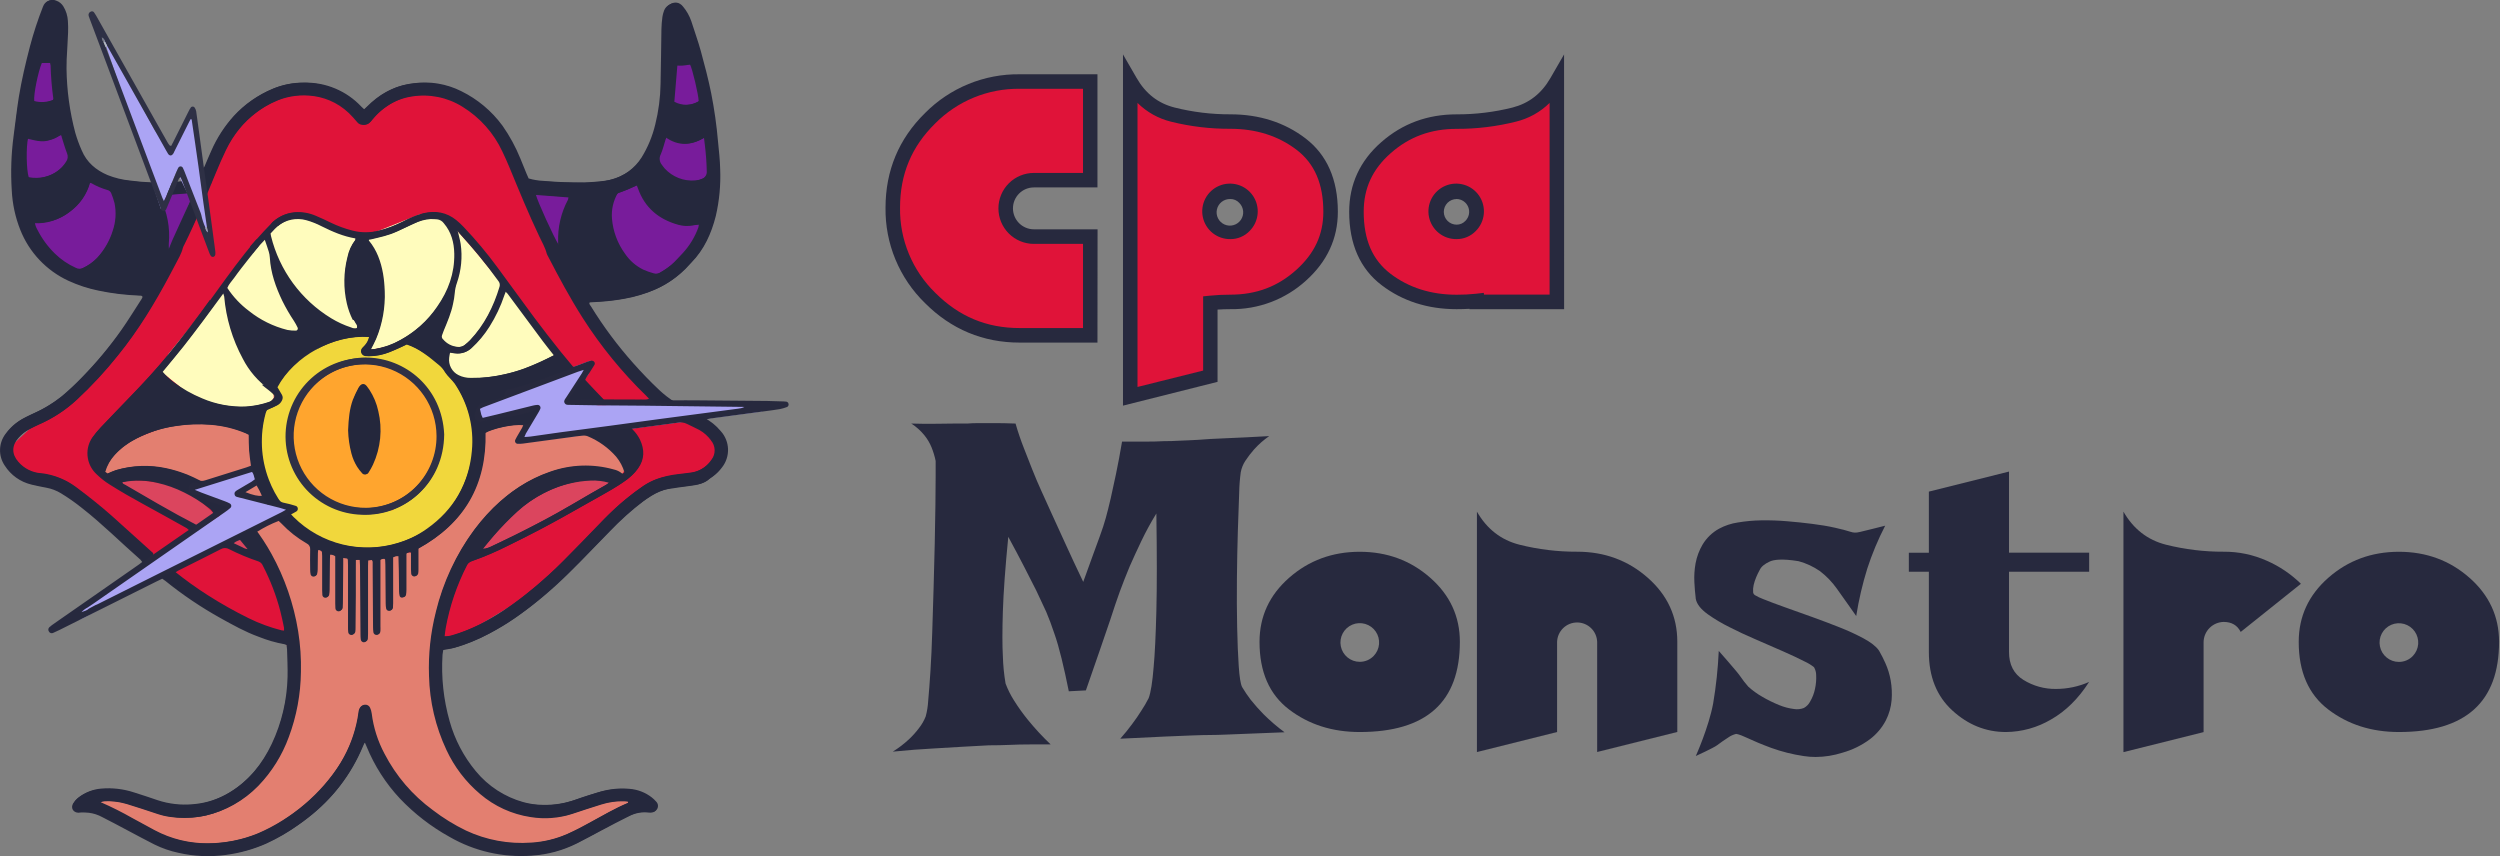
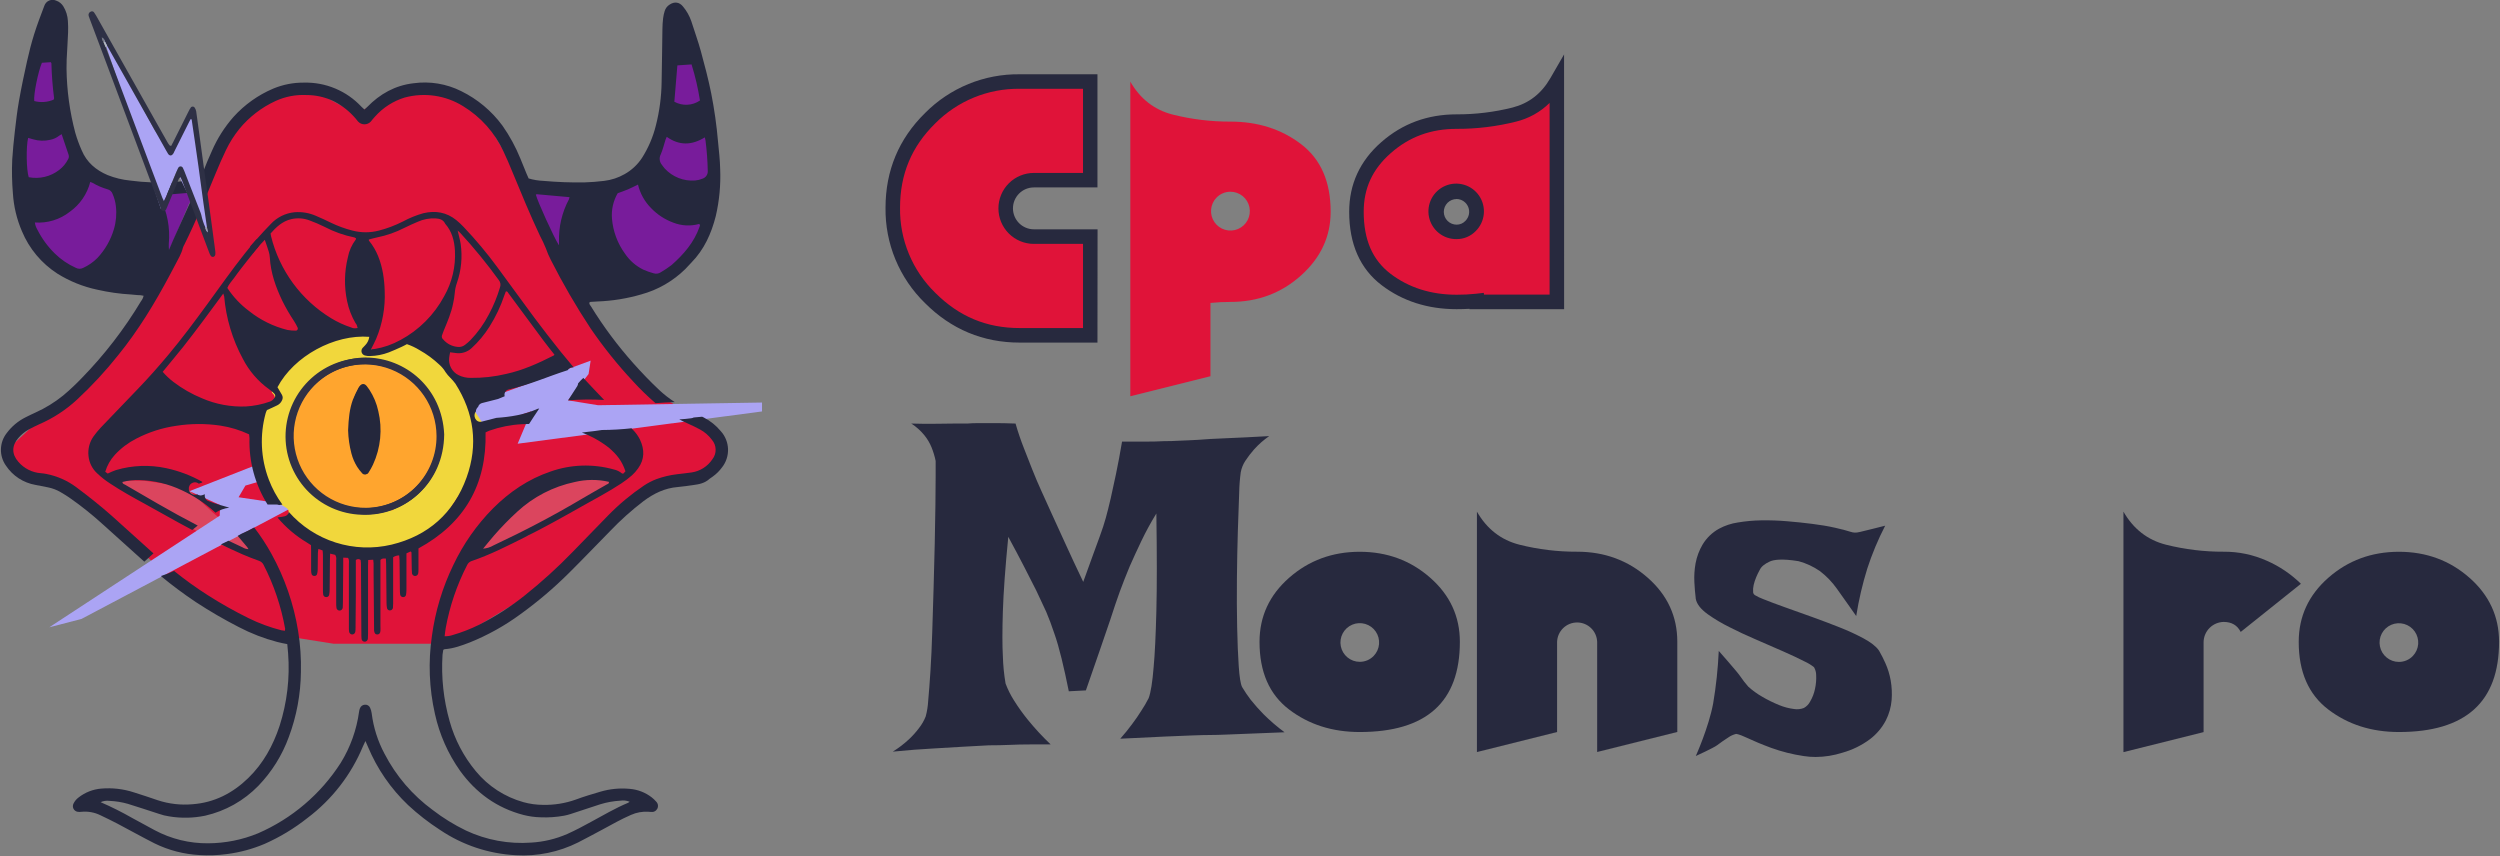
<svg xmlns="http://www.w3.org/2000/svg" width="1171" height="401" viewBox="0 0 1171 401" fill="none">
  <rect x="0" y="0" width="1171" height="401" fill="#808080" stroke="none" />
  <g clip-path="url(#clip0_1309_1367)">
    <path d="M435.68 139.57C430.029 134.094 425.561 127.518 422.551 120.248C419.541 112.978 418.053 105.168 418.18 97.3C418.18 80.793 424.013 66.813 435.68 55.36C441.154 49.82 447.69 45.444 454.897 42.493C462.104 39.543 469.833 38.079 477.62 38.19H510.62V84.42H484.28C480.777 84.42 477.417 85.812 474.939 88.289C472.462 90.766 471.07 94.126 471.07 97.63C471.07 101.133 472.462 104.493 474.939 106.971C477.417 109.448 480.777 110.84 484.28 110.84H510.7V157.07H477.7C461.36 157.07 447.353 151.237 435.68 139.57Z" fill="#E01339" />
    <path d="M514.05 160.47H477.62C460.46 160.47 445.54 154.25 433.28 141.97C427.32 136.175 422.605 129.224 419.424 121.543C416.243 113.862 414.662 105.613 414.78 97.3C414.78 79.92 421.01 65 433.3 52.94C439.091 47.095 446 42.476 453.614 39.358C461.229 36.239 469.393 34.686 477.62 34.79H514.05V87.79H484.28C481.678 87.79 479.183 88.824 477.343 90.663C475.504 92.503 474.47 94.998 474.47 97.6C474.47 100.202 475.504 102.697 477.343 104.537C479.183 106.377 481.678 107.41 484.28 107.41H514.1L514.05 160.47ZM477.62 41.59C470.278 41.498 462.992 42.884 456.197 45.667C449.402 48.451 443.238 52.574 438.07 57.79C426.98 68.68 421.58 81.6 421.58 97.3C421.475 104.718 422.886 112.079 425.724 118.933C428.563 125.786 432.771 131.989 438.09 137.16C449.19 148.26 462.09 153.66 477.62 153.66H507.28V114.24H484.28C479.872 114.24 475.645 112.489 472.528 109.372C469.411 106.255 467.66 102.028 467.66 97.62C467.66 93.212 469.411 88.985 472.528 85.868C475.645 82.751 479.872 81 484.28 81H507.28V41.59H477.62Z" fill="#27293E" />
    <path d="M529.41 38.19C534.077 46.33 540.723 51.493 549.35 53.68C558.178 55.896 567.249 56.998 576.35 56.96C589.17 56.96 600.197 60.48 609.43 67.52C618.664 74.56 623.28 85.117 623.28 99.19C623.28 110.77 618.667 120.703 609.44 128.99C600.213 137.277 589.187 141.42 576.36 141.42C573.228 141.417 570.097 141.574 566.98 141.89V176.22L529.44 185.6V38.19H529.41ZM569.76 92.62C568.313 94.134 567.434 96.101 567.27 98.189C567.106 100.277 567.668 102.357 568.861 104.078C570.054 105.8 571.805 107.056 573.818 107.635C575.83 108.215 577.981 108.081 579.907 107.258C581.832 106.434 583.414 104.971 584.385 103.115C585.357 101.26 585.657 99.126 585.237 97.075C584.816 95.023 583.7 93.18 582.077 91.856C580.455 90.532 578.424 89.809 576.33 89.81C575.101 89.805 573.884 90.052 572.754 90.535C571.624 91.018 570.605 91.728 569.76 92.62V92.62Z" fill="#E01339" />
-     <path d="M526.01 190V25.48L532.36 36.48C536.61 43.86 542.44 48.4 550.19 50.37C558.737 52.514 567.518 53.582 576.33 53.55C589.85 53.55 601.68 57.34 611.47 64.8C621.54 72.49 626.65 84.06 626.65 99.18C626.65 111.71 621.65 122.58 611.65 131.51C601.984 140.272 589.345 145.027 576.3 144.81C574.3 144.81 572.3 144.88 570.3 145.01V178.86L526.01 190ZM532.81 48.25V181.25L563.55 173.57V138.81L566.6 138.5C569.79 138.18 573.06 138.02 576.33 138.02C588.4 138.02 598.47 134.24 607.14 126.45C615.81 118.66 619.85 109.85 619.85 99.19C619.85 86.12 615.76 76.64 607.35 70.19C598.77 63.65 588.35 60.33 576.35 60.33C566.968 60.384 557.615 59.265 548.51 57C542.578 55.543 537.153 52.505 532.81 48.21V48.25ZM576.33 112C573.315 112.048 570.377 111.046 568.019 109.166C565.661 107.286 564.03 104.645 563.406 101.694C562.781 98.744 563.201 95.668 564.595 92.994C565.989 90.32 568.269 88.213 571.044 87.035C573.82 85.857 576.92 85.68 579.811 86.536C582.703 87.391 585.208 89.225 586.896 91.724C588.584 94.223 589.351 97.231 589.065 100.233C588.78 103.235 587.459 106.044 585.33 108.18C584.169 109.396 582.772 110.362 581.224 111.019C579.677 111.676 578.011 112.01 576.33 112V112ZM576.33 93.23C574.879 93.173 573.454 93.624 572.301 94.506C571.147 95.388 570.338 96.645 570.013 98.06C569.688 99.475 569.867 100.959 570.52 102.256C571.172 103.553 572.257 104.581 573.588 105.163C574.918 105.745 576.409 105.844 577.805 105.443C579.2 105.042 580.412 104.166 581.23 102.967C582.049 101.768 582.423 100.321 582.288 98.875C582.152 97.43 581.517 96.077 580.49 95.05C579.964 94.469 579.322 94.005 578.605 93.689C577.889 93.372 577.114 93.209 576.33 93.21V93.23Z" fill="#27293E" />
    <path d="M691.69 141C688.575 141.332 685.443 141.489 682.31 141.47C669.484 141.47 658.457 137.95 649.23 130.91C640.003 123.87 635.39 113.313 635.39 99.24C635.39 87.36 640.003 77.36 649.23 69.24C658.457 61.12 669.473 57.04 682.28 57C691.382 57.038 700.452 55.936 709.28 53.72C717.88 51.533 724.527 46.37 729.22 38.23V141.42H691.69V141ZM688.88 105.81C690.327 104.296 691.207 102.329 691.37 100.241C691.534 98.153 690.972 96.073 689.779 94.352C688.586 92.63 686.835 91.374 684.823 90.795C682.81 90.215 680.659 90.349 678.734 91.172C676.808 91.996 675.226 93.459 674.255 95.314C673.284 97.17 672.983 99.304 673.403 101.355C673.824 103.407 674.94 105.25 676.563 106.574C678.186 107.898 680.216 108.62 682.31 108.62C683.543 108.619 684.762 108.364 685.892 107.872C687.022 107.38 688.039 106.661 688.88 105.76V105.81Z" fill="#E01339" />
    <path d="M732.63 144.82H688.28V144.65C686.4 144.76 684.4 144.82 682.28 144.82C668.75 144.82 656.92 141.03 647.14 133.56C637.06 125.89 631.96 114.32 631.96 99.19C631.96 86.34 636.96 75.38 646.96 66.61C656.96 57.84 668.67 53.56 682.29 53.56C691.102 53.591 699.883 52.522 708.43 50.38C716.18 48.38 722.01 43.87 726.26 36.49L732.61 25.49L732.63 144.82ZM695.09 138H725.83V48.21C721.484 52.494 716.058 55.521 710.13 56.97C701.024 59.255 691.668 60.394 682.28 60.36C670.2 60.36 660.11 64.08 651.45 71.71C642.79 79.34 638.76 88.23 638.76 99.19C638.76 112.27 642.85 121.74 651.26 128.19C659.84 134.73 670.26 138.05 682.26 138.05C685.266 138.067 688.271 137.917 691.26 137.6L695.04 137.17L695.09 138ZM682.28 112C679.265 112.048 676.327 111.046 673.969 109.166C671.611 107.286 669.98 104.645 669.355 101.694C668.731 98.744 669.151 95.668 670.545 92.994C671.938 90.32 674.218 88.213 676.994 87.035C679.77 85.857 682.87 85.68 685.761 86.536C688.653 87.391 691.157 89.225 692.846 91.724C694.534 94.223 695.301 97.231 695.015 100.233C694.73 103.235 693.409 106.044 691.28 108.18C690.118 109.394 688.72 110.359 687.173 111.016C685.626 111.673 683.961 112.008 682.28 112V112ZM682.28 93.23C680.689 93.23 679.163 93.862 678.037 94.987C676.912 96.113 676.28 97.639 676.28 99.23C676.28 100.821 676.912 102.347 678.037 103.473C679.163 104.598 680.689 105.23 682.28 105.23C683.062 105.236 683.837 105.077 684.554 104.763C685.271 104.45 685.913 103.988 686.44 103.41V103.41C687.26 102.574 687.817 101.516 688.044 100.367C688.27 99.218 688.154 98.027 687.712 96.943C687.27 95.858 686.52 94.927 685.555 94.264C684.589 93.6 683.451 93.234 682.28 93.21V93.23Z" fill="#27293E" />
    <path d="M603.8 332.32C594.567 325.28 589.953 314.723 589.96 300.65C589.96 288.77 594.573 278.77 603.8 270.65C613.027 262.53 624.053 258.463 636.88 258.45C649.7 258.45 660.727 262.517 669.96 270.65C679.193 278.783 683.807 288.783 683.8 300.65C683.8 328.803 668.16 342.88 636.88 342.88C624.053 342.88 613.027 339.36 603.8 332.32ZM643.45 307.22C644.896 305.716 645.779 303.758 645.949 301.679C646.12 299.599 645.566 297.524 644.384 295.805C643.201 294.086 641.461 292.827 639.458 292.243C637.454 291.658 635.311 291.783 633.389 292.596C631.467 293.409 629.885 294.861 628.91 296.706C627.935 298.551 627.626 300.676 628.037 302.722C628.447 304.768 629.551 306.61 631.162 307.936C632.774 309.262 634.793 309.991 636.88 310C638.107 310.009 639.322 309.767 640.452 309.289C641.582 308.811 642.602 308.107 643.45 307.22V307.22Z" fill="#27293E" />
    <path d="M1090.56 332.32C1081.33 325.28 1076.71 314.723 1076.72 300.65C1076.72 288.77 1081.33 278.77 1090.56 270.65C1099.79 262.53 1110.81 258.463 1123.64 258.45C1136.46 258.45 1147.49 262.517 1156.72 270.65C1165.95 278.783 1170.57 288.783 1170.56 300.65C1170.56 328.803 1154.92 342.88 1123.64 342.88C1110.81 342.88 1099.79 339.36 1090.56 332.32ZM1130.21 307.22C1131.65 305.708 1132.52 303.746 1132.68 301.666C1132.83 299.586 1132.27 297.515 1131.08 295.803C1129.88 294.091 1128.14 292.843 1126.13 292.269C1124.13 291.696 1121.98 291.832 1120.07 292.654C1118.15 293.477 1116.58 294.936 1115.61 296.785C1114.64 298.634 1114.35 300.76 1114.77 302.803C1115.19 304.847 1116.3 306.683 1117.92 308.001C1119.53 309.319 1121.55 310.04 1123.64 310.04C1124.87 310.044 1126.09 309.795 1127.22 309.31C1128.35 308.825 1129.37 308.114 1130.21 307.22Z" fill="#27293E" />
    <path d="M691.79 352.26V239.65C696.457 247.79 703.103 252.953 711.73 255.14C720.558 257.357 729.628 258.459 738.73 258.42C751.55 258.42 762.577 262.487 771.81 270.62C781.043 278.753 785.657 288.753 785.65 300.62V342.85L748.11 352.23V300.65C748.031 298.214 747.007 295.904 745.256 294.209C743.504 292.514 741.162 291.566 738.725 291.566C736.288 291.566 733.946 292.514 732.195 294.209C730.443 295.904 729.42 298.214 729.34 300.65V342.88L691.79 352.26Z" fill="#27293E" />
-     <path d="M947.79 318.48C952.368 321.31 957.659 322.774 963.04 322.7C968.376 322.698 973.652 321.581 978.53 319.42C973.523 327.24 967.58 333.103 960.7 337.01C954.3 340.792 947.014 342.817 939.58 342.88C930.2 342.88 921.833 339.517 914.48 332.79C907.127 326.063 903.46 316.913 903.48 305.34V267.81H894.1V258.89H903.48V230.27L941.02 220.88V258.88H978.56V267.8H941.02V305.33C941 311.29 943.257 315.673 947.79 318.48Z" fill="#27293E" />
    <path d="M1049.54 296C1047.97 292.87 1045.32 291.31 1041.54 291.31C1039.07 291.366 1036.72 292.372 1034.97 294.119C1033.22 295.866 1032.22 298.22 1032.16 300.69V342.92L994.62 352.3V239.65C999.287 247.79 1005.93 252.953 1014.56 255.14C1023.39 257.356 1032.46 258.458 1041.56 258.42C1048.51 258.371 1055.39 259.81 1061.74 262.64C1067.69 265.235 1073.11 268.895 1077.74 273.44L1049.54 296Z" fill="#27293E" />
    <path d="M426.85 198.39C431.357 198.53 435.303 198.563 438.69 198.49C442.077 198.417 444.823 198.383 446.93 198.39H453.06C454.61 198.25 456.51 198.18 458.77 198.18H465.96C468.78 198.18 472.02 198.25 475.68 198.39C476.813 202.33 478.117 206.17 479.59 209.91C481.063 213.65 482.37 216.983 483.51 219.91C484.91 223.43 486.32 226.75 487.73 229.84L492.81 241.05C494.503 244.71 496.547 249.183 498.94 254.47C501.333 259.757 504.15 265.783 507.39 272.55C508.937 268.183 510.383 264.183 511.73 260.55C513.06 256.88 514.23 253.71 515.21 251.03C516.343 247.943 517.26 245.127 517.96 242.58C518.67 240.04 519.44 236.94 520.29 233.28C520.99 230.18 521.8 226.443 522.72 222.07C523.64 217.697 524.59 212.623 525.57 206.85H536.57C539.81 206.85 542.62 206.78 545.02 206.64C547.7 206.64 550.09 206.57 552.21 206.43C554.33 206.29 557.49 206.29 561.3 206.01C564.54 205.73 568.873 205.483 574.3 205.27C579.727 205.057 586.457 204.723 594.49 204.27C591.894 206.066 589.518 208.16 587.41 210.51C585.909 212.208 584.529 214.009 583.28 215.9C582.241 217.51 581.525 219.307 581.17 221.19C580.735 224.413 580.488 227.658 580.43 230.91C580.223 235.99 580.013 242.017 579.8 248.99C579.587 255.963 579.443 263.397 579.37 271.29C579.297 279.177 579.333 286.647 579.48 293.7C579.627 300.753 579.873 306.847 580.22 311.98C580.567 317.133 581.093 320.41 581.8 321.81C583.022 323.856 584.358 325.833 585.8 327.73C587.683 330.088 589.686 332.347 591.8 334.5C594.882 337.57 598.184 340.411 601.68 343C595.187 343.287 589.793 343.5 585.5 343.64C581.2 343.78 577.65 343.92 574.83 344.06C571.58 344.2 568.98 344.27 567.01 344.27C565.04 344.27 562.01 344.34 558.34 344.48C555.1 344.62 550.8 344.797 545.44 345.01C540.08 345.223 533.177 345.557 524.73 346.01C526.73 343.763 528.56 341.51 530.22 339.25C531.92 336.99 533.32 334.95 534.45 333.12C535.773 331.153 536.972 329.106 538.04 326.99C539.033 324.323 539.81 319.46 540.37 312.4C540.93 306.34 541.353 297.637 541.64 286.29C541.927 274.943 541.927 259.687 541.64 240.52C539.05 244.724 536.686 249.063 534.56 253.52C532.513 257.82 530.717 261.73 529.17 265.25C527.48 269.34 525.92 273.25 524.52 277.09C523.12 280.93 521.63 285.4 520.08 290.19C518.667 294.283 517 299.147 515.08 304.78C513.16 310.413 511.01 316.613 508.63 323.38L500.63 323.8C499.497 318.173 498.37 313.067 497.25 308.48C496.13 303.893 495 299.983 493.86 296.75C492.587 292.943 491.32 289.56 490.06 286.6C488.647 283.64 487.097 280.327 485.41 276.66C483.85 273.56 481.983 269.893 479.81 265.66C477.637 261.427 475.127 256.69 472.28 251.45C470.867 265.823 470.02 277.49 469.74 286.45C469.46 295.45 469.46 302.34 469.74 307.28C469.855 311.601 470.279 315.909 471.01 320.17C472.06 322.969 473.401 325.65 475.01 328.17C476.975 331.298 479.129 334.304 481.46 337.17C484.767 341.234 488.331 345.082 492.13 348.69H482.41C479.03 348.69 475.92 348.76 473.11 348.9C469.723 349.04 466.41 349.11 463.17 349.11C459.79 349.25 455.843 349.463 451.33 349.75C447.377 350.03 442.657 350.31 437.17 350.59C431.683 350.87 425.35 351.363 418.17 352.07C420.893 350.39 423.442 348.444 425.78 346.26C427.477 344.671 429.032 342.938 430.43 341.08C431.75 339.412 432.818 337.559 433.6 335.58C434.249 333.161 434.641 330.681 434.77 328.18C435.123 324.38 435.477 319.73 435.83 314.23C436.183 308.73 436.463 302.6 436.67 295.84C436.883 289.08 437.093 282.21 437.3 275.23C437.507 268.25 437.683 261.413 437.83 254.72C437.97 248.053 438.077 241.993 438.15 236.54C438.223 231.087 438.26 226.543 438.26 222.91V215.91C437.817 213.743 437.178 211.621 436.35 209.57C435.512 207.51 434.373 205.585 432.97 203.86C431.232 201.725 429.166 199.879 426.85 198.39V198.39Z" fill="#27293E" />
    <path d="M885.61 318.78C885.119 315.956 884.275 313.204 883.1 310.59C882.244 308.649 881.282 306.756 880.22 304.92C880.12 304.76 880.03 304.62 879.93 304.48C878.62 302.67 876.3 300.88 872.85 299C869.285 297.097 865.612 295.404 861.85 293.93C857.77 292.3 853.38 290.64 848.85 289.01L836.04 284.43C832.1 283.03 828.69 281.75 825.93 280.63C824.538 280.124 823.198 279.485 821.93 278.72L821.74 278.53C821.566 278.385 821.425 278.205 821.327 278.002C821.229 277.798 821.175 277.576 821.17 277.35C821.077 276.245 821.155 275.132 821.4 274.05C821.696 272.773 822.104 271.525 822.62 270.32C823.071 269.236 823.582 268.178 824.15 267.15L824.29 266.89C824.98 265.42 826.55 264.11 828.97 263.01C830.7 262.21 834.45 261.54 842.46 262.86C846.034 263.829 849.416 265.402 852.46 267.51C855.503 269.838 858.177 272.613 860.39 275.74C862.12 278.1 869.45 288.56 869.45 288.56C870.639 281.035 872.37 273.605 874.63 266.33C876.879 259.414 879.685 252.692 883.02 246.23C883.02 246.23 872.22 248.98 870.94 249.23H870.82C869.505 249.598 868.108 249.553 866.82 249.1C865.06 248.52 862.64 247.89 859.44 247.17C856.24 246.45 852.77 245.88 848.94 245.39C845.11 244.9 841.21 244.5 837.1 244.15C833.053 243.805 828.991 243.665 824.93 243.73C821.267 243.79 817.613 244.124 814 244.73C810.946 245.181 807.993 246.155 805.27 247.61C802.066 249.361 799.384 251.932 797.5 255.06C795.89 257.79 794.773 260.782 794.2 263.9C793.68 266.796 793.492 269.741 793.64 272.68C793.78 275.4 793.99 277.92 794.27 280.17V280.37C794.73 282.9 796.52 285.23 799.91 287.7C803.101 289.961 806.464 291.967 809.97 293.7C813.89 295.7 818.13 297.7 822.58 299.59C827.03 301.48 831.16 303.31 835.15 305.07C839.14 306.83 842.48 308.4 845.31 309.85C846.877 310.555 848.349 311.455 849.69 312.53C850.335 313.639 850.68 314.897 850.69 316.18C850.799 318.341 850.621 320.506 850.16 322.62C849.728 324.733 848.951 326.76 847.86 328.62C847.204 329.886 846.188 330.93 844.94 331.62C843.493 332.18 841.923 332.349 840.39 332.11C837.942 331.81 835.547 331.177 833.27 330.23C830.532 329.112 827.879 327.799 825.33 326.3C823.017 324.975 820.854 323.402 818.88 321.61C817.508 320.052 816.235 318.409 815.07 316.69C813.93 314.91 805.07 304.89 805.07 304.89C804.694 313.122 803.819 321.324 802.45 329.45C800.38 340.66 794.31 354.12 794.31 354.12C794.31 354.12 802.67 350.31 804.31 349.06C805.95 347.81 807.68 346.61 809.46 345.47C810.575 344.675 811.83 344.098 813.16 343.77C813.23 343.77 814.34 343.77 817.81 345.39C821.28 347.01 825.1 348.63 829.61 350.3C834.556 352.087 839.668 353.373 844.87 354.14C846.726 354.429 848.602 354.573 850.48 354.57C854.724 354.536 858.938 353.862 862.98 352.57C867.636 351.272 872.013 349.126 875.89 346.24C878.98 343.893 881.517 340.896 883.32 337.46C884.847 334.462 885.771 331.194 886.04 327.84C886.274 324.814 886.129 321.77 885.61 318.78Z" fill="#27293E" />
    <path d="M21.89 193.47L44.68 173.21L75.71 130.16L98.82 79.02L118.82 48.05L146.64 42.33L167.34 53.5L180.66 44.62L206.54 42.33L227.07 55.49L245.27 86.89L268 136.48L299.9 180.06L324.01 194.27L337.14 209.42L331.07 221.02L308.53 225.2L286.16 241.55L252.05 276.14L209.94 301.54H156.34L118.82 295.6L78.42 269.64L44.28 238.07L20.18 225.04L5.87 221.02L2.01 211.95L21.89 193.47Z" fill="#E01339" />
    <path d="M52.26 225.04L69 235.5L103.72 255.31L121.25 260.25L114.96 252.86L99.85 240.21L86.75 227.91L67.52 225.2L52.26 225.04Z" fill="#DB455E" />
    <path d="M289.53 225.04L273.18 234.45L247.15 251.03L227.59 257.09L221.21 259.44L240.88 232.3L266.3 222.27L281.96 221.78L289.53 225.04Z" fill="#DB455E" />
-     <path d="M38.17 375.32L54.11 372.53L75.71 378.11C75.79 382.95 103.92 377.28 105.3 375.32C107.01 372.88 126.3 359.26 124.04 356.97L134.87 333.45C136.11 333.93 138.53 309.2 134.14 302.16C132.14 299.03 133.86 276.3 130.82 276.16L114.96 248.36L94.38 230.71L71.38 222.27H46.89V212L81.99 197.94L107.51 198.76L118.02 203.53L120.19 222.53L132.02 239.84L150.75 258.36L192.5 258.82L215.36 234.48L224.81 199L241.68 194.63L277.57 203.45L294.14 217.36L291.37 222.18H279.57L255.28 225.2L224.79 252.86L209.95 280L204.47 303.93V328.25L212.79 352.58L230.12 372.52L250.61 380.89L271.35 375.71L289.54 371.71L298.31 374.5L294.14 378.09L281.52 389.04L255.28 396.85H228.92L204.47 385.69L184.68 367.34L170.81 342.22L166.96 350.22L148.37 375.74L115.99 395.18L90.14 396.87L64.62 388.87L44.68 378.51L38.17 375.32Z" fill="#E37F70" />
-     <path d="M75.71 174.26L86.75 183.11L102.13 190.63L121.25 194.67L128.25 186.47L128.17 184.72L124.25 175.46L134.07 168.38L151.55 156.86L165.33 155.5H174.81L171.69 163.71L174.69 163.69L184.55 161.59L201.38 159.18L207.37 169.78L218.15 182.31L236.89 180.06L262.42 169.78L255.37 157.71L222.44 117.51L209.94 103.21L196.54 100.44L177.18 108.15L166.44 111.61L148.76 103.97L136.16 99.76L128.56 105.89L113.86 122.67L78.77 166L75.71 174.26Z" fill="#FFFCBD" />
    <path d="M85.62 86.89C86.554 88.456 87.952 89.693 89.62 90.43C92.04 91.28 88.62 95.28 88.62 95.28L71.15 136.48L41.09 133.14L20.18 117.51L8.79 98.16V59.08L21.89 17.21L27.21 33.56L31.73 67.61L49.04 84.76L68.61 88.59L85.62 86.89Z" fill="#781C9B" />
    <path d="M245.27 86.89L259.42 121.47L268 136.48L289.53 135.41L315.29 130.16L331.07 103.21L334.74 64.3L321.28 14.02L313.06 9.63L312.26 33.56L306.77 67.61L294.13 85.64L259.42 88.59L245.27 86.89Z" fill="#781C9B" />
    <path d="M121.02 217.4L88.73 230.06L103.09 236.56L102.91 241.55L23.07 293.83L38.16 289.91L138.46 236.87L111.75 232.91L114.96 227.44L121.6 225.48L121.02 217.4Z" fill="#ABA4F4" />
    <path d="M223.2 188.55L276.66 168.92L275.69 175.21L266.08 187.53L280.15 189.81L356.93 188.55V192.72L242.47 207.84L248.85 192.66L224.29 201.01L221.21 188.92L223.2 188.55Z" fill="#ABA4F4" />
    <path d="M202.76 162.74L191.88 158.21C191.621 158.467 191.304 158.658 190.956 158.767C190.608 158.877 190.239 158.902 189.88 158.84H189.78C189.272 159.053 188.778 159.297 188.3 159.57C187.05 160.21 185.82 160.9 184.58 161.57C182.26 162.79 179.7 164.29 177.07 164.7C175.46 164.95 173.23 163.98 173.46 161.95C173.895 158.623 174.724 155.361 175.93 152.23H168.68C168.47 152.537 168.225 152.819 167.95 153.07C167.756 153.247 167.552 153.414 167.34 153.57C167.197 154.032 166.938 154.451 166.588 154.785C166.238 155.119 165.809 155.358 165.34 155.48C164.987 155.584 164.616 155.615 164.25 155.57C163.317 155.65 162.385 155.416 161.6 154.905C160.816 154.394 160.224 153.635 159.92 152.75C159.9 152.577 159.9 152.403 159.92 152.23H146.69L138.85 158C138.994 158.315 139.079 158.654 139.1 159L139.4 159.1C141.69 160.1 140.94 163.81 138.72 164.32C138.352 164.398 137.977 164.442 137.6 164.45V164.45C137.277 164.539 136.97 164.677 136.69 164.86C136.209 165.192 135.634 165.36 135.05 165.34C134.54 165.72 134.05 166.1 133.49 166.45C131.79 167.61 130.01 166.45 129.44 164.89L127.88 166L124.28 175.46C125.89 175.71 127.43 177.36 126.81 179.08C126.67 179.47 126.51 179.86 126.35 180.24C127.134 181.294 127.491 182.604 127.35 183.91C127.607 184.146 127.848 184.4 128.07 184.67C129.79 186.72 128.22 190.32 125.29 189.44C124.37 189.16 123.29 189.69 122.36 189.97C121.27 190.3 120.2 190.65 119.09 190.9L116.28 201.49C116.744 201.592 117.162 201.842 117.471 202.203C117.779 202.564 117.962 203.016 117.99 203.49C117.99 203.74 118.05 204 118.09 204.25C118.75 208.772 118.928 213.351 118.62 217.91C119.08 218.91 119.55 219.98 119.98 221.03C120.19 221.49 120.253 222.003 120.16 222.5C120.61 223.5 121.08 224.5 121.57 225.5C122.06 225.482 122.546 225.587 122.984 225.805C123.423 226.024 123.799 226.348 124.08 226.75C126.28 229.75 128.83 232.41 130.86 235.52C130.981 235.704 131.078 235.902 131.15 236.11C132.02 236.67 132.91 237.2 133.82 237.69C136.02 238.85 135.41 241.46 133.82 242.52C139.168 245.958 144.714 249.077 150.43 251.86L144.05 252.92L144.63 253.42C145.958 254.403 147.344 255.304 148.78 256.12L158.19 257.81L166.52 259.06L169.47 260.26C169.623 260.205 169.78 260.161 169.94 260.13C173.603 259.399 177.356 259.231 181.07 259.63C181.533 259.683 181.975 259.848 182.36 260.11L204.98 247.3L217.48 228.14L227.07 199.78L202.76 162.74Z" fill="#F1D73C" />
    <path d="M204.28 189.18C203.896 188.91 203.583 188.549 203.37 188.13C202.259 186.035 201.033 184.002 199.7 182.04C198.206 180.005 196.532 178.107 194.7 176.37L194.16 175.94C193.572 176.012 192.976 175.893 192.46 175.6C191.33 174.98 190.18 174.38 189.01 173.79C186.222 173.37 183.478 172.701 180.81 171.79C176.7 170.52 172.68 168.93 168.58 167.64C168.58 167.72 168.51 167.81 168.46 167.9C167.04 170.39 162.32 170.15 159.38 170.49L155.05 171.79L146.46 181.05L137 192.47L134.87 210C136.8 214.88 138.66 219.78 140.25 224.78L143.34 229.08C148.5 233.08 153.63 237.13 160.34 237.91C167.65 238.75 174.95 237.2 182.24 238.63C182.733 238.726 183.182 238.978 183.52 239.35C186.4 237.35 189.03 234.84 191.83 232.69C193.591 231.15 195.536 229.833 197.62 228.77C200.75 222.77 203.9 216.77 206.51 210.53V196.89C205.76 194.32 205.02 191.74 204.28 189.18Z" fill="#FFA52E" />
    <path d="M118.55 118.43C119.32 117.43 120.18 116.43 121.02 115.51C120.73 114.33 120.47 113.14 120.26 111.94L117.19 115.39C117.62 116.41 118.08 117.42 118.55 118.43Z" fill="#27293E" />
-     <path d="M369.33 189.12C369.28 188.853 369.143 188.61 368.94 188.429C368.738 188.248 368.481 188.14 368.21 188.12C367.849 188.065 367.485 188.035 367.12 188.03C364.57 187.95 362.02 187.84 359.47 187.81C348.43 187.703 337.393 187.607 326.36 187.52C322.89 187.52 319.43 187.46 315.96 187.52C315.326 187.569 314.688 187.492 314.084 187.293C313.48 187.094 312.921 186.777 312.44 186.36C311.35 185.36 310.15 184.55 309.08 183.57C301.659 176.67 294.801 169.19 288.57 161.2C284.117 155.525 280.012 149.584 276.28 143.41C275.97 142.91 275.39 142.41 275.93 141.66L277.52 141.56C282.427 141.374 287.315 140.852 292.15 140C297.368 139.116 302.453 137.57 307.28 135.4C313.211 132.735 318.492 128.815 322.76 123.91C323.11 123.49 323.49 123.1 323.87 122.7C329.64 116.64 332.87 109.25 334.87 101.29C337.32 91.29 337.29 81.21 336.38 71.09C335.85 65.28 335.08 59.49 334.3 53.71C333.77 49.83 333.22 45.93 332.3 42.12C330.75 35.37 329.03 28.66 327.19 21.98C326.08 17.98 324.63 13.98 323.29 10.03C322.436 7.615 321.167 5.368 319.54 3.39C317.75 1.12 315.42 0.85 313.03 2.5C312.111 3.104 311.41 3.988 311.03 5.02C310.674 5.953 310.42 6.922 310.27 7.91C310.012 9.807 309.859 11.716 309.81 13.63C309.65 22.21 309.61 30.78 309.4 39.35C309.301 45.737 308.469 52.092 306.92 58.29C305.632 63.708 303.495 68.889 300.59 73.64C297.371 78.806 292.303 82.55 286.42 84.11C282.365 85.213 278.172 85.732 273.97 85.65C267.77 85.65 261.57 85.37 255.38 85.04C252.594 84.99 249.827 84.573 247.15 83.8C246.72 82.8 246.24 81.71 245.79 80.62C243.828 75.499 241.581 70.491 239.06 65.62C233.982 56.152 226.183 48.423 216.67 43.43C208.959 39.311 200.088 37.902 191.48 39.43C183.73 40.65 177.31 44.48 171.82 49.99C171.33 50.48 170.82 50.99 170.23 51.5L168.58 49.85C164.966 46.084 160.569 43.159 155.7 41.28C146.645 37.816 136.608 37.952 127.65 41.66C120.791 44.478 114.63 48.761 109.6 54.21C105.236 59.01 101.677 64.484 99.06 70.42C97.91 72.9 96.9 75.42 95.8 77.95C95.65 78.244 95.465 78.519 95.25 78.77C96.14 81.367 97.349 83.842 98.85 86.14C98.868 85.862 98.928 85.589 99.03 85.33C102.03 78.17 104.67 70.89 108.96 64.33C114.076 56.51 121.479 50.458 130.16 47C139.59 43.16 154.79 43 165.43 55.07C166.09 55.82 166.77 56.57 167.43 57.36C168.66 58.94 171.87 58.91 173.08 57.47C173.55 56.91 174.08 56.37 174.5 55.8C176.551 53.347 178.961 51.22 181.65 49.49C185.014 47.277 188.818 45.82 192.8 45.22C201.051 43.871 209.51 45.57 216.6 50C224.744 54.999 231.239 62.281 235.28 70.94C236.48 73.4 237.58 75.94 238.63 78.43C243.12 89.29 247.57 100.18 252.63 110.81C253.87 113.45 255.38 115.96 256.09 118.81C256.242 119.24 256.439 119.653 256.68 120.04C261.75 129.84 266.96 139.55 272.89 148.87C281.389 162.185 291.41 174.464 302.75 185.46C303.12 185.82 303.46 186.21 303.98 186.74C302.67 187.38 301.49 187.07 300.37 187.12C299.25 187.17 297.99 187.12 296.81 187.12H292.98C291.79 187.12 290.61 187.12 289.42 187.12L285.86 187.07H282.45C279.387 184.338 276.551 181.362 273.97 178.17C274.442 177.128 275.029 176.142 275.72 175.23C276.6 173.84 277.5 172.47 278.35 171.06C278.547 170.801 278.64 170.478 278.61 170.154C278.581 169.83 278.431 169.529 278.19 169.31C277.757 168.996 277.219 168.863 276.69 168.94C275.809 169.16 274.947 169.448 274.11 169.8C272.11 170.5 270.25 171.36 268.11 171.94C267.3 170.99 266.55 170.08 265.78 169.2C260.13 162.74 254.95 155.91 249.85 149.02C244.06 141.17 238.37 133.25 232.55 125.41C227.701 118.785 222.426 112.482 216.76 106.54C215.439 105.156 214.008 103.882 212.48 102.73C210.725 101.41 208.719 100.463 206.585 99.947C204.451 99.431 202.234 99.357 200.07 99.73C197.899 100.034 195.781 100.643 193.78 101.54C191.22 102.73 188.65 103.9 186.09 105.1C182.137 106.985 177.923 108.266 173.59 108.9C171.232 109.212 168.838 109.12 166.51 108.63C162.572 107.856 158.753 106.569 155.15 104.8C152.7 103.6 150.23 102.4 147.71 101.37C144.115 99.739 140.12 99.197 136.22 99.81C132.64 100.465 129.358 102.232 126.84 104.86C127.416 104.643 128.049 104.633 128.631 104.832C129.213 105.031 129.707 105.426 130.03 105.95C131.877 104.442 134.059 103.4 136.393 102.911C138.726 102.422 141.143 102.501 143.44 103.14C145.981 103.843 148.439 104.819 150.77 106.05C155.77 108.52 160.82 110.75 166.49 111.67C166.4 112.2 166.43 112.42 166.33 112.54C164.536 114.855 163.307 117.557 162.74 120.43C160.917 127.516 160.814 134.936 162.44 142.07C163.049 144.725 163.969 147.3 165.18 149.74C167.66 150.46 168.32 154.55 165.26 155.2C162.448 155.795 159.676 156.567 156.96 157.51C153.9 159.87 150.68 161.96 147.46 164.06C155.37 159.6 164.4 157.26 172.86 157.85C172.537 159.268 171.867 160.584 170.91 161.68C170.57 162.1 170.14 162.45 169.79 162.86C169.471 163.16 169.245 163.546 169.139 163.971C169.034 164.396 169.053 164.842 169.194 165.257C169.335 165.671 169.593 166.036 169.936 166.308C170.28 166.58 170.694 166.747 171.13 166.79C171.67 166.865 172.215 166.895 172.76 166.88C176.146 166.862 179.495 166.182 182.62 164.88C185.24 163.88 187.77 162.61 190.52 161.37C193.391 162.35 196.103 163.744 198.57 165.51C201.05 167.19 203.34 169.15 205.67 171.05C206.797 171.976 207.74 173.105 208.45 174.38C209.119 175.354 209.875 176.264 210.71 177.1C211.536 177.936 212.308 178.825 213.02 179.76C219.262 188.991 222.091 200.109 221.02 211.2C219.66 226.51 212.58 238.72 200.02 247.63C191.196 253.968 180.468 257.095 169.62 256.49C157.362 256.042 145.726 250.981 137.04 242.32C136.682 241.945 136.348 241.547 136.04 241.13C137.04 240.58 137.86 240.13 138.69 239.64C138.98 239.501 139.216 239.269 139.359 238.981C139.502 238.693 139.545 238.365 139.48 238.05C139.439 237.776 139.316 237.521 139.127 237.319C138.937 237.117 138.691 236.978 138.42 236.92C136.687 236.362 134.924 235.901 133.14 235.54C132.34 235.404 131.585 235.078 130.936 234.591C130.287 234.104 129.764 233.47 129.41 232.74C124.479 224.571 122.023 215.147 122.34 205.61C122.465 201.601 123.045 197.618 124.07 193.74C124.151 193.21 124.383 192.714 124.737 192.312C125.092 191.909 125.554 191.617 126.07 191.47C127.36 191.034 128.597 190.458 129.76 189.75C130.441 189.299 131.023 188.714 131.47 188.03C131.803 187.589 131.997 187.059 132.029 186.507C132.061 185.956 131.929 185.407 131.65 184.93C130.97 183.76 130.26 182.6 129.57 181.44C132.365 176.519 136.083 172.183 140.52 168.67C135.12 172.55 129.96 176.76 124.07 179.9C123.634 180.131 123.143 180.241 122.65 180.22C123.65 181.05 124.6 181.85 125.65 182.62C126.522 183.274 127.345 183.993 128.11 184.77C128.347 184.994 128.488 185.301 128.505 185.627C128.522 185.953 128.413 186.273 128.2 186.52C127.602 187.453 126.707 188.157 125.66 188.52C121.851 189.79 117.882 190.521 113.87 190.69C100.056 190.567 86.804 185.206 76.79 175.69C76.42 175.32 76.11 174.88 75.65 174.34C84.45 164.34 92.33 153.73 100.2 143.02C100.2 142.9 100.2 142.78 100.15 142.65C99.846 142.488 99.578 142.267 99.36 142C98.981 141.5 98.647 140.968 98.36 140.41C92.08 149.16 85.57 157.74 78.75 166.08C73.09 173 67.01 179.55 60.8 185.98C56.24 190.7 51.67 195.41 47.16 200.19C45.713 201.706 44.376 203.323 43.16 205.03C41.254 207.871 40.536 211.346 41.16 214.71C41.675 217.606 43.138 220.248 45.32 222.22C47.144 224.002 49.156 225.582 51.32 226.93C56.48 230.21 61.78 233.22 67.14 236.15C73.94 239.86 80.7 243.64 87.47 247.41C87.813 247.651 88.131 247.926 88.42 248.23L71.85 259.7C71.03 259.02 70.25 258.41 69.51 257.7C64.917 253.54 60.33 249.37 55.75 245.19C50.417 240.317 44.907 235.677 39.22 231.27C37.19 229.585 35.074 228.006 32.88 226.54C30.014 224.747 26.877 223.43 23.59 222.64C21.899 222.267 20.191 221.983 18.47 221.79C14.431 221.374 10.706 219.419 8.07 216.33C7.011 215.186 6.291 213.77 5.99 212.24C5.795 211.205 5.824 210.141 6.074 209.118C6.324 208.096 6.79 207.138 7.44 206.31C8.784 204.47 10.485 202.92 12.44 201.75C14.27 200.75 16.13 199.75 18.05 198.92C24.669 196.04 30.739 192.034 35.99 187.08C48.922 174.982 60.157 161.191 69.39 146.08C71.77 142.2 74.01 138.23 76.27 134.28C79.45 128.73 81.97 122.86 84.74 117.11C87.3 111.77 89.9 106.43 92.57 100.91C92.08 99.3 91.52 97.7 90.99 96.09C90.77 95.42 90.58 94.75 90.4 94.09C90.028 93.883 89.707 93.596 89.46 93.25C89.18 93.93 88.89 94.61 88.58 95.25C85.98 100.96 83.35 106.66 80.77 112.38C80.17 113.69 79.71 115.08 79.16 116.38C78.941 116.76 78.686 117.118 78.4 117.45C78.55 115 78.8 112.86 78.77 110.72C78.746 108.535 78.555 106.356 78.2 104.2C77.816 102.053 77.274 99.938 76.58 97.87C75.91 95.82 75 93.87 74.13 91.7L88.28 90.54C87.51 88.69 86.69 86.86 85.85 85.04H85.74C82.65 85.29 79.56 85.56 76.46 85.7C70.46 85.98 64.62 85.24 58.74 84.53C55.746 84.178 52.815 83.414 50.03 82.26C44.43 79.9 40.03 76.26 37.76 70.46C36.76 67.84 35.76 65.19 34.92 62.46C34.08 59.73 33.5 56.81 32.92 53.95C31.452 46.24 30.708 38.409 30.7 30.56C30.7 29.83 30.7 29.1 30.7 28.38C30.95 24.01 31.29 19.64 31.44 15.27C31.482 12.992 31.368 10.713 31.1 8.45C30.852 6.448 30.114 4.538 28.95 2.89C28.22 1.824 27.169 1.018 25.95 0.59C23.41 -0.41 21.14 0.51 20.15 3.06C17.71 9.244 15.643 15.569 13.96 22C11.96 29.69 10.14 37.41 8.85 45.23C7.85 51.43 7.19 57.7 6.33 63.94C5.239 72.263 4.961 80.673 5.5 89.05C5.794 95.432 7.146 101.721 9.5 107.66C13.676 118.222 21.758 126.77 32.07 131.53C36.546 133.587 41.243 135.124 46.07 136.11C52.408 137.438 58.848 138.221 65.32 138.45C65.82 138.45 66.43 138.28 66.78 139.09C66.675 139.387 66.544 139.675 66.39 139.95C63.22 144.84 60.17 149.82 56.83 154.6C51.257 162.505 45.053 169.946 38.28 176.85C35.242 179.996 32.041 182.98 28.69 185.79C24.399 189.194 19.674 192.012 14.64 194.17C13.24 194.82 11.84 195.5 10.49 196.25C7.437 197.922 4.788 200.243 2.73 203.05C1.049 205.185 0.096 207.802 0.012 210.518C-0.073 213.233 0.715 215.905 2.26 218.14C5.097 222.574 9.541 225.735 14.66 226.96C17.04 227.57 19.46 228.02 21.88 228.48C24.211 228.931 26.445 229.787 28.48 231.01C31.91 233.093 35.201 235.398 38.33 237.91C47.97 245.45 56.61 254.12 65.8 262.18C66.104 262.506 66.375 262.861 66.61 263.24C65.97 263.73 65.47 264.13 64.96 264.49L46.56 277.31L24.78 292.47C24.174 292.876 23.602 293.33 23.07 293.83C22.81 294.091 22.652 294.436 22.627 294.804C22.601 295.171 22.709 295.536 22.93 295.83C23.103 296.158 23.395 296.408 23.746 296.529C24.098 296.65 24.481 296.632 24.82 296.48C25.82 296.07 26.82 295.59 27.82 295.1L73.05 272.49C74.05 272.01 75 271.55 75.99 271.08C76.54 271.45 76.99 271.73 77.43 272.08C85.518 278.616 94.153 284.444 103.24 289.5C109.06 292.72 114.85 295.99 121.14 298.26C125.028 299.838 129.07 301.004 133.2 301.74C133.554 301.835 133.891 301.983 134.2 302.18C134.29 302.88 134.43 303.51 134.45 304.18C134.55 308.46 134.8 312.75 134.69 317.03C134.455 327.904 131.93 338.607 127.28 348.44C122.84 357.76 116.68 365.61 107.71 371.08C96.81 377.72 85.32 378.73 73.27 375.08C71.09 374.42 68.97 373.56 66.79 372.91C63.47 371.91 60.15 370.91 56.79 370.19C53.211 369.413 49.52 369.298 45.9 369.85C42.446 370.293 39.181 371.677 36.46 373.85C35.614 374.542 34.882 375.362 34.29 376.28C32.97 378.39 34.23 380.61 36.73 380.69C37.18 380.69 37.64 380.55 38.09 380.56C39.27 380.56 40.45 380.56 41.63 380.71C43.807 380.98 45.914 381.658 47.84 382.71C51.84 384.71 55.75 386.85 59.7 388.93C63.89 391.14 68.05 393.41 72.28 395.54C75.88 397.32 79.69 398.64 83.62 399.47C90.834 401.118 98.286 401.457 105.62 400.47C112.228 399.621 118.678 397.819 124.77 395.12C129.987 392.716 134.963 389.82 139.63 386.47C145.966 382.14 151.702 376.992 156.69 371.16C162.051 364.804 166.415 357.669 169.63 350C169.92 349.29 169.96 348.39 170.63 347.93C170.81 347.93 170.93 347.93 170.95 347.93C171.21 348.51 171.47 349.1 171.71 349.68C175.377 358.667 180.653 366.908 187.28 374C194.081 381.152 201.935 387.222 210.57 392C222.257 398.75 235.713 401.807 249.17 400.77C256.481 400.307 263.623 398.375 270.17 395.09C274 393.16 277.74 391.09 281.53 389.09C285.97 386.76 290.39 384.4 294.89 382.19C297.665 380.777 300.8 380.23 303.89 380.62C304.426 380.7 304.972 380.68 305.5 380.56C305.907 380.487 306.291 380.321 306.622 380.075C306.954 379.828 307.224 379.509 307.412 379.141C307.6 378.773 307.7 378.367 307.705 377.954C307.71 377.541 307.619 377.132 307.44 376.76C307.236 376.247 306.93 375.781 306.54 375.39C305.579 374.425 304.539 373.542 303.43 372.75C299.43 370.14 294.99 369.41 290.36 369.55C286.435 369.664 282.545 370.337 278.81 371.55C275.18 372.75 271.56 374.01 267.91 375.15C259.611 377.895 250.649 377.895 242.35 375.15C232.96 372.02 225.6 366.08 219.83 358.15C214.609 350.753 210.913 342.391 208.96 333.55C207.023 324.811 206.297 315.847 206.8 306.91C206.8 306.11 207 305.31 207.1 304.55C209.1 304.16 211.03 303.94 212.86 303.43C218.471 301.819 223.892 299.61 229.03 296.84C237.93 292.003 246.285 286.223 253.95 279.6C262.049 272.648 269.773 265.271 277.09 257.5C282.2 252.16 287.22 246.74 292.68 241.75C296.486 238.206 300.61 235.019 305 232.23C307.358 230.656 310.018 229.59 312.81 229.1C316.32 228.57 319.81 228 323.36 227.58C326.68 227.19 329.82 226.47 332.36 224.13C332.573 223.956 332.797 223.796 333.03 223.65C334.675 222.494 336.135 221.095 337.36 219.5C339.409 217.062 340.508 213.965 340.455 210.781C340.401 207.596 339.199 204.538 337.07 202.17C335.545 200.349 333.779 198.744 331.82 197.4C331.481 197.104 331.179 196.768 330.92 196.4C331.81 196.22 332.43 196.07 333.05 195.99L359.05 192.52C361.13 192.24 363.21 191.98 365.28 191.62C366.346 191.408 367.392 191.11 368.41 190.73C368.579 190.69 368.738 190.615 368.877 190.511C369.017 190.407 369.133 190.275 369.219 190.124C369.305 189.974 369.36 189.807 369.379 189.634C369.398 189.461 369.381 189.286 369.33 189.12V189.12ZM315.83 42.36C316.003 40.36 316.16 38.36 316.3 36.36C316.43 34.48 316.52 32.59 316.63 30.54C318.812 30.911 321.05 30.774 323.17 30.14C324.3 32.14 327.17 44.31 327.27 47.47C325.465 48.538 323.423 49.139 321.328 49.219C319.233 49.299 317.151 48.856 315.27 47.93C315.47 46.12 315.66 44.24 315.83 42.36ZM309.06 72.36C310.088 69.72 310.982 67.03 311.74 64.3C317.74 68.56 323.65 68.19 329.74 64.58C329.9 65.92 330.03 67.05 330.18 68.18C330.667 72.163 330.954 76.168 331.04 80.18C331.115 80.951 330.934 81.724 330.525 82.382C330.117 83.04 329.504 83.545 328.78 83.82C327.973 84.241 327.101 84.522 326.2 84.65C320.11 85.27 314.86 83.55 310.67 78.96C310.37 78.63 310.1 78.26 309.81 77.9C309.134 77.164 308.699 76.238 308.565 75.248C308.431 74.257 308.604 73.249 309.06 72.36V72.36ZM287.19 94.26C287.37 93.65 287.62 93.07 287.85 92.47C288.071 91.88 288.432 91.352 288.903 90.932C289.373 90.512 289.938 90.213 290.55 90.06C293.12 89.19 295.55 88.01 298.28 86.89C298.42 87.25 298.62 87.71 298.79 88.18C301.96 97.27 308.5 102.71 317.57 105.25C319.843 105.922 322.246 106.028 324.57 105.56C325.487 105.412 326.412 105.312 327.34 105.26C327.308 105.676 327.234 106.088 327.12 106.49C325.514 110.961 323.028 115.065 319.81 118.56C318.49 119.94 317.2 121.35 315.87 122.72C313.785 124.748 311.43 126.478 308.87 127.86C308.399 128.136 307.878 128.315 307.337 128.387C306.796 128.459 306.247 128.423 305.72 128.28C301.594 127.384 297.834 125.265 294.93 122.2C290.166 117.222 287.147 110.832 286.33 103.99C285.943 100.722 286.236 97.409 287.19 94.26V94.26ZM265.99 93.64C262.758 99.711 261.182 106.526 261.42 113.4C261.42 113.94 261.42 114.49 261.42 115.04C261.42 115.04 261.31 115.1 261.25 115.14C257.99 109.5 250.99 93.87 250.59 91.28L266.28 92.48C266.227 92.876 266.13 93.265 265.99 93.64V93.64ZM16.21 41.46C16.58 39.41 16.97 37.36 17.46 35.33C17.812 33.324 18.41 31.369 19.24 29.51H23.44C23.554 29.886 23.638 30.27 23.69 30.66C23.828 35.833 24.252 40.994 24.96 46.12C24.937 46.401 24.887 46.679 24.81 46.95C21.832 48.215 18.503 48.389 15.41 47.44C15.451 45.423 15.72 43.417 16.21 41.46V41.46ZM12.67 82.77C12.33 76.93 11.46 70.97 12.67 64.92C14.5 65.32 16.24 65.83 18.01 66.04C19.819 66.34 21.674 66.189 23.41 65.6C25.08 64.96 26.69 64.14 28.47 63.32C28.83 63.41 28.79 63.92 28.93 64.32C29.73 66.83 30.45 69.38 31.4 71.83C31.666 72.454 31.77 73.136 31.7 73.812C31.63 74.487 31.389 75.133 31 75.69C28.753 79.284 25.201 81.868 21.09 82.9C19.249 83.429 17.332 83.642 15.42 83.53C14.445 83.585 13.479 83.318 12.67 82.77ZM52.86 107.89C51.417 112.619 48.944 116.97 45.62 120.63C43.61 122.755 41.214 124.479 38.56 125.71C38.04 125.981 37.462 126.122 36.875 126.122C36.288 126.122 35.71 125.981 35.19 125.71C30.344 123.53 26.064 120.266 22.68 116.17C20.121 113.193 18.006 109.862 16.4 106.28C16.255 105.954 16.128 105.62 16.02 105.28C15.992 105.027 15.992 104.773 16.02 104.52C27.02 105.33 38.66 97.33 42.02 85.67C42.276 85.671 42.529 85.715 42.77 85.8C45.134 87.168 47.656 88.243 50.28 89C50.685 89.082 51.062 89.264 51.379 89.529C51.695 89.795 51.939 90.135 52.09 90.52C52.715 92.028 53.233 93.579 53.64 95.16C54.507 99.398 54.238 103.79 52.86 107.89V107.89ZM204.79 143.6C200.253 150.27 194.166 155.74 187.05 159.54C183.231 161.687 179.041 163.095 174.7 163.69C174.434 163.72 174.166 163.72 173.9 163.69C173.812 163.663 173.731 163.618 173.66 163.56C173.66 163.38 173.66 163.17 173.71 163.04C176.95 157.82 178.43 151.99 179.36 146.04C180.311 139.896 180.159 133.631 178.91 127.54C177.84 122.32 176.05 117.36 172.59 113.16C172.493 113.008 172.419 112.843 172.37 112.67C172.59 111.91 173.25 112.25 173.72 112.14C177.88 111.14 182.09 110.29 185.99 108.43C188.7 107.14 191.42 105.86 194.16 104.62C196.463 103.5 198.957 102.821 201.51 102.62C202.601 102.595 203.693 102.635 204.78 102.74C205.406 102.817 206.008 103.024 206.549 103.348C207.09 103.672 207.557 104.105 207.92 104.62C211.42 108.74 212.68 113.62 212.78 118.81C212.96 128 209.99 136.15 204.79 143.6ZM207 159C206.784 158.764 206.636 158.473 206.575 158.159C206.513 157.845 206.539 157.52 206.65 157.22C206.93 156.45 207.19 155.68 207.51 154.93C209.33 150.56 211.17 146.2 212.02 141.51C212.265 140.444 212.432 139.361 212.52 138.27C212.737 135.918 213.251 133.603 214.05 131.38C216.271 124.392 216.389 116.905 214.39 109.85C214.142 109.503 213.931 109.131 213.76 108.74C213.7 108.59 213.88 108.31 214.02 108.14C214.16 107.97 214.38 108.14 214.47 108.28C214.681 108.551 214.875 108.835 215.05 109.13C221.607 116.214 227.722 123.695 233.36 131.53C233.694 131.899 233.926 132.348 234.035 132.833C234.144 133.319 234.125 133.824 233.98 134.3C231.16 143.67 226.88 152.22 220.1 159.39C219.335 160.166 218.524 160.894 217.67 161.57C216.827 162.26 215.759 162.616 214.67 162.57C213.205 162.596 211.752 162.288 210.423 161.669C209.095 161.051 207.924 160.138 207 159V159ZM218.69 177.12C217.778 177.087 216.877 176.912 216.02 176.6C212.02 175.19 209.41 172.27 210.02 167.14C210.1 166.52 210.27 165.91 210.43 165.14C211.04 165.23 211.56 165.28 212.07 165.39C213.537 165.748 215.071 165.736 216.532 165.353C217.993 164.971 219.336 164.231 220.44 163.2C223.791 160.106 226.693 156.559 229.06 152.66C231.858 148.177 234.126 143.385 235.82 138.38C236.03 137.78 236.28 137.19 236.57 136.38C236.987 136.745 237.378 137.139 237.74 137.56C243.23 144.94 248.68 152.35 254.18 159.72C255.8 161.9 257.53 164.01 259.41 166.41C254.961 168.726 250.384 170.786 245.7 172.58C239.282 174.927 232.58 176.41 225.77 176.99C223.416 177.197 221.051 177.251 218.69 177.15V177.12ZM122.69 232.2C121.08 232.5 118.42 231.92 114.97 230.53L120.2 227.4C121.151 228.943 121.981 230.558 122.68 232.23L122.69 232.2ZM50.03 222L49.03 221.17C49.805 218.256 51.273 215.573 53.31 213.35C55.88 210.484 58.925 208.083 62.31 206.25C68.468 202.855 75.19 200.602 82.15 199.6C87.65 198.737 93.232 198.532 98.78 198.99C104.422 199.439 109.956 200.789 115.17 202.99C115.58 203.17 115.97 203.41 116.49 203.68C116.54 206.1 116.49 208.56 116.67 210.99C116.85 213.42 117.23 215.67 117.54 218.15C116.82 218.41 116.16 218.68 115.49 218.9C109.06 220.9 102.61 222.9 96.19 224.96C95.519 225.206 94.804 225.306 94.091 225.253C93.379 225.199 92.686 224.994 92.06 224.65C85.987 221.469 79.38 219.435 72.57 218.65C66.478 217.996 60.317 218.532 54.43 220.23C52.932 220.738 51.463 221.329 50.03 222V222ZM57.27 226.73C57.14 226.66 57.1 226.43 57 226.25C57.18 225.72 57.71 225.82 58.1 225.74C63.222 224.79 68.486 224.93 73.55 226.15C77.99 227.141 82.289 228.68 86.35 230.73C90.352 232.703 94.139 235.086 97.65 237.84C98.567 238.452 99.325 239.275 99.86 240.24L91.63 245.97C91.174 245.822 90.727 245.648 90.29 245.45C79.04 239.59 68.28 232.89 57.28 226.69L57.27 226.73ZM75.07 268.31L45.5 283.12C45.26 283.24 45 283.32 44.74 283.42L41.58 285.11C40.8 285.94 39.75 286.11 38.17 286.74C38.963 285.855 39.916 285.129 40.98 284.6L43.65 282.81L78.16 258.81C87.22 252.523 96.273 246.227 105.32 239.92C106.226 239.31 107.091 238.642 107.91 237.92C108.064 237.78 108.181 237.604 108.252 237.409C108.324 237.213 108.346 237.003 108.319 236.797C108.291 236.59 108.214 236.394 108.094 236.224C107.974 236.054 107.815 235.915 107.63 235.82C106.913 235.43 106.168 235.096 105.4 234.82C101.73 233.45 98.05 232.12 94.4 230.75C93.48 230.41 92.58 230 91.23 229.44L118.03 221.06C118.93 222.06 118.94 223.31 119.36 224.51C118.85 224.89 118.36 225.3 117.85 225.62C115.66 226.93 113.46 228.21 111.26 229.5C110.45 229.98 109.64 230.5 109.88 231.61C110.12 232.72 110.98 232.75 111.77 232.95C118.3 234.63 124.83 236.28 131.36 237.95C132.12 238.14 132.87 238.41 133.97 238.75C133.11 239.24 132.59 239.58 132.04 239.85L75.07 268.31ZM115.99 257.8C115.53 257.65 115.11 257.55 114.72 257.38C112.91 256.59 111.12 255.77 109.14 254.89C109.98 253.72 111.09 253.45 112.41 252.89C113.66 254.4 114.81 255.78 115.94 257.17C116.02 257.24 115.97 257.44 115.99 257.76V257.8ZM132.99 295.64C131.971 295.643 130.957 295.481 129.99 295.16C124.72 293.671 119.612 291.661 114.74 289.16C107.659 285.594 100.793 281.613 94.18 277.24C90.48 274.74 86.93 272.02 83.32 269.39C82.89 269.08 82.52 268.67 82.01 268.21C82.57 267.86 83.01 267.53 83.46 267.29C90.14 263.94 96.84 260.63 103.46 257.22C104.041 256.879 104.702 256.699 105.375 256.699C106.048 256.699 106.71 256.879 107.29 257.22C111.758 259.478 116.383 261.41 121.13 263C121.585 263.174 121.998 263.442 122.343 263.787C122.688 264.132 122.956 264.545 123.13 265C126.625 271.742 129.358 278.853 131.28 286.2C131.95 288.76 132.47 291.35 133.01 293.94C133.059 294.493 133.053 295.049 132.99 295.6V295.64ZM204.12 286.77C201.655 296.513 200.587 306.557 200.95 316.6C201.23 328.583 204.002 340.377 209.09 351.23C212.786 359.207 218.186 366.276 224.91 371.94C231.61 377.662 239.778 381.393 248.49 382.71C254.995 383.79 261.665 383.296 267.94 381.27C272.51 379.71 277.11 378.27 281.72 376.82C285.133 375.742 288.702 375.239 292.28 375.33C292.9 375.33 293.51 375.44 294.07 375.49C294.35 376.08 294.07 376.26 293.69 376.4C287.69 378.9 282.12 382.18 276.45 385.3C272.033 387.879 267.426 390.119 262.67 392C254.734 394.822 246.255 395.777 237.89 394.79C233.536 394.346 229.24 393.451 225.07 392.12C218.672 389.953 212.612 386.893 207.07 383.03C201.488 379.386 196.347 375.108 191.75 370.28C185.069 363.248 179.89 354.929 176.53 345.83C175.149 342.255 174.248 338.512 173.85 334.7C173.804 334.155 173.707 333.616 173.56 333.09C173.07 331.25 172.02 330.29 170.62 330.38C169.22 330.47 168.22 331.49 167.93 333.38C167.78 334.38 167.65 335.38 167.48 336.38C166.152 343.66 163.524 350.642 159.72 356.99C153.03 368.45 143.66 377.19 132.6 384.29C126.672 388.216 120.148 391.157 113.28 393C102.64 395.72 92.02 396 81.41 392.86C78.088 391.858 74.878 390.517 71.83 388.86C67.73 386.68 63.68 384.39 59.57 382.23C55.78 380.23 51.92 378.38 48.1 376.46C47.78 376.31 47.48 376.13 46.88 375.8C47.247 375.614 47.633 375.467 48.03 375.36C51.862 375.06 55.717 375.488 59.39 376.62C64.09 378.04 68.76 379.62 73.39 381.15C75.456 381.857 77.586 382.363 79.75 382.66C88.843 383.981 98.122 382.498 106.35 378.41C116.76 373.29 124.45 365.34 130.13 355.35C134.929 346.72 138.092 337.279 139.46 327.5C140.472 320.912 140.807 314.237 140.46 307.58C139.928 297.274 137.949 287.094 134.58 277.34C131.373 267.825 126.835 258.812 121.1 250.57C120.79 250.12 120.52 249.65 120.24 249.2C123.487 247.126 126.934 245.384 130.53 244C130.94 244.39 131.41 244.8 131.85 245.25C135.306 248.898 139.274 252.024 143.63 254.53C144.165 254.769 144.611 255.17 144.907 255.676C145.203 256.181 145.333 256.767 145.28 257.35C145.2 260.54 145.23 263.74 145.28 266.93C145.278 267.656 145.352 268.38 145.5 269.09C145.593 269.402 145.792 269.672 146.061 269.854C146.331 270.037 146.656 270.12 146.98 270.09C147.259 270.068 147.524 269.96 147.739 269.781C147.954 269.602 148.108 269.36 148.18 269.09C148.304 268.468 148.367 267.835 148.37 267.2C148.37 264.65 148.37 262.09 148.43 259.54C148.43 258.92 148.52 258.31 148.56 257.71C148.957 257.604 149.375 257.611 149.768 257.732C150.16 257.852 150.511 258.08 150.78 258.39C150.78 258.98 150.9 259.69 150.9 260.39C150.9 265.77 150.9 271.15 150.9 276.53C150.885 277.261 150.915 277.993 150.99 278.72C151.028 279.083 151.203 279.418 151.48 279.656C151.758 279.894 152.115 280.017 152.48 280C152.801 279.988 153.109 279.865 153.349 279.651C153.59 279.438 153.749 279.148 153.8 278.83C153.92 278.113 153.98 277.387 153.98 276.66C154.047 271.913 154.103 267.17 154.15 262.43C154.15 261.62 154.15 260.81 154.15 259.9C154.648 259.792 155.163 259.795 155.659 259.909C156.155 260.024 156.62 260.246 157.02 260.56C157.02 261.36 157.02 262.26 157.02 263.16C157.02 269.627 157.02 276.103 157.02 282.59C157.003 283.317 157.027 284.045 157.09 284.77C157.067 285.168 157.204 285.558 157.469 285.856C157.735 286.153 158.107 286.332 158.505 286.355C158.903 286.378 159.293 286.241 159.591 285.976C159.888 285.71 160.067 285.338 160.09 284.94C160.18 284.217 160.22 283.489 160.21 282.76C160.26 276.55 160.29 270.35 160.34 264.15C160.242 263.202 160.33 262.244 160.6 261.33L162.6 261.62C162.77 261.91 162.92 262.06 162.93 262.22C162.93 263.13 163.01 264.04 163.01 264.95C163.01 274.53 163.01 284.11 163.01 293.69C162.993 294.508 163.027 295.326 163.11 296.14C163.157 296.506 163.339 296.841 163.62 297.079C163.901 297.318 164.262 297.443 164.63 297.43C164.949 297.403 165.251 297.271 165.486 297.053C165.722 296.836 165.878 296.546 165.93 296.23C166.063 295.424 166.126 294.607 166.12 293.79C166.187 284.21 166.25 274.63 166.31 265.05C166.31 264.16 166.38 263.26 166.42 262.27H168.48C168.53 263.2 168.61 264 168.62 264.79C168.7 275.557 168.777 286.323 168.85 297.09C168.848 297.908 168.892 298.726 168.98 299.54C169.026 299.905 169.204 300.241 169.48 300.484C169.757 300.727 170.112 300.86 170.48 300.86C170.844 300.827 171.185 300.665 171.44 300.403C171.695 300.14 171.848 299.795 171.87 299.43C171.94 298.61 171.94 297.79 171.94 296.97V265.22V262.6L174.16 262.3C174.333 262.543 174.465 262.814 174.55 263.1C174.55 263.92 174.55 264.74 174.55 265.56C174.61 274.96 174.67 284.357 174.73 293.75C174.732 294.57 174.788 295.388 174.9 296.2C174.959 296.542 175.139 296.851 175.407 297.07C175.675 297.29 176.013 297.406 176.36 297.396C176.706 297.386 177.038 297.252 177.293 297.018C177.548 296.783 177.711 296.464 177.75 296.12C177.825 295.302 177.855 294.481 177.84 293.66C177.84 284.18 177.84 274.693 177.84 265.2C177.84 264.2 177.84 263.2 177.84 262.1L179.96 261.66C180.18 261.91 180.39 262.03 180.4 262.17C180.46 262.98 180.5 263.8 180.51 264.62C180.51 270.62 180.59 276.62 180.65 282.68C180.652 283.495 180.729 284.309 180.88 285.11C180.958 285.421 181.145 285.694 181.408 285.877C181.671 286.061 181.991 286.144 182.31 286.11C182.628 286.1 182.934 285.986 183.182 285.785C183.429 285.585 183.604 285.309 183.68 285C183.77 284.277 183.81 283.549 183.8 282.82C183.8 276.353 183.8 269.877 183.8 263.39V261.24C184.614 260.651 185.624 260.396 186.62 260.53C186.68 262.85 186.77 265.11 186.81 267.37C186.86 270.56 186.86 273.76 186.92 276.95C186.924 277.675 187.015 278.397 187.19 279.1C187.261 279.371 187.43 279.606 187.665 279.76C187.9 279.913 188.183 279.974 188.46 279.93C188.715 279.884 188.957 279.783 189.169 279.634C189.381 279.486 189.559 279.293 189.69 279.07C189.908 278.283 189.996 277.465 189.95 276.65C189.95 271.82 189.95 266.98 189.95 262.15V259.59C190.237 259.205 190.638 258.921 191.096 258.777C191.553 258.634 192.045 258.638 192.5 258.79C192.5 261.4 192.5 264.04 192.5 266.67C192.495 267.398 192.535 268.127 192.62 268.85C192.694 269.161 192.863 269.441 193.103 269.652C193.343 269.864 193.642 269.995 193.96 270.03C194.274 270.044 194.584 269.953 194.841 269.772C195.098 269.591 195.287 269.33 195.38 269.03C195.523 268.319 195.597 267.595 195.6 266.87C195.6 264.4 195.6 261.94 195.6 259.48C195.6 258.67 195.66 257.85 195.69 257.1C217.26 245.18 227.56 227.18 227.08 202.94C230.77 200.68 240.29 198.65 245.08 199.16C244.927 199.576 244.75 199.984 244.55 200.38C243.73 201.81 242.89 203.22 242.07 204.64C241.781 205.102 241.53 205.587 241.32 206.09C241.246 206.283 241.218 206.49 241.239 206.695C241.26 206.901 241.328 207.098 241.439 207.272C241.55 207.446 241.7 207.592 241.877 207.698C242.055 207.803 242.254 207.866 242.46 207.88C243.278 207.927 244.099 207.893 244.91 207.78L267.12 204.78C269.02 204.52 270.91 204.23 272.82 204.07C273.625 203.961 274.445 204.046 275.21 204.32C280.371 206.453 284.968 209.753 288.64 213.96C290.409 216.11 291.723 218.597 292.5 221.27L291.35 222.27C288.02 219.88 284.19 219.42 280.43 218.87C269.48 217.29 259.21 219.67 249.43 224.58C238.37 230.14 229.5 238.3 222.13 248.14C213.607 259.67 207.483 272.792 204.12 286.73V286.77ZM285.12 226.13C284.758 226.473 284.371 226.787 283.96 227.07C273.75 232.69 263.9 238.96 253.55 244.34C244.99 248.8 236.4 253.2 227.55 257.13C226.999 257.724 226.239 258.083 225.43 258.13C225.6 257.26 225.6 257.26 226.36 256.58C230.454 251.451 234.852 246.572 239.53 241.97C244.559 237.039 250.384 232.993 256.76 230C263.032 227.047 269.833 225.384 276.76 225.11C279.585 224.976 282.413 225.307 285.13 226.09L285.12 226.13ZM332.99 206.27C334.077 207.528 334.693 209.124 334.733 210.786C334.774 212.447 334.235 214.071 333.21 215.38C332.032 217.123 330.487 218.587 328.684 219.67C326.88 220.753 324.862 221.429 322.77 221.65C319.25 222.08 315.77 222.57 312.23 223.2C308.01 224.017 304.012 225.721 300.5 228.2C293.348 233.25 286.724 239.009 280.73 245.39C275.2 251.07 269.73 256.84 264.14 262.39C255.523 271.174 246.056 279.082 235.88 286C229.393 290.412 222.378 293.993 215 296.66C212.775 297.591 210.408 298.138 208 298.28C207.969 297.81 207.969 297.339 208 296.87C209.689 285.958 213.091 275.381 218.08 265.53C218.376 264.877 218.808 264.296 219.348 263.825C219.888 263.354 220.523 263.004 221.21 262.8C227.057 260.739 232.759 258.29 238.28 255.47C249.59 249.98 260.67 244.05 271.57 237.77C276.57 234.91 281.57 232.14 286.57 229.27C288.57 228.14 290.46 226.91 292.33 225.61C294.766 224.006 296.89 221.973 298.6 219.61C301.5 215.46 301.52 211.09 299.6 206.61C298.828 205.169 297.938 203.794 296.94 202.5C296.65 202.08 296.35 201.67 295.8 200.9C303.46 199.9 310.59 198.95 317.71 197.97C319.069 197.722 320.471 197.919 321.71 198.53C323.65 199.53 325.71 200.39 327.59 201.42C329.715 202.621 331.559 204.26 333 206.23L332.99 206.27ZM346.06 191.38L308.14 196.38C300.56 197.38 292.98 198.46 285.4 199.47C277.82 200.48 270.23 201.47 262.64 202.47C257.95 203.1 253.27 203.8 248.58 204.47C247.68 204.6 246.78 204.61 245.63 204.7C245.832 204.145 246.062 203.601 246.32 203.07C248.18 199.94 250.06 196.82 251.92 193.68C252.356 192.989 252.74 192.267 253.07 191.52C253.159 191.309 253.192 191.079 253.167 190.851C253.142 190.624 253.06 190.406 252.928 190.219C252.796 190.032 252.619 189.882 252.413 189.782C252.207 189.683 251.979 189.637 251.75 189.65C251.021 189.69 250.298 189.8 249.59 189.98C244.2 191.3 238.81 192.65 233.42 193.98C231.03 194.57 228.64 195.12 226.09 195.73C225.848 195.264 225.638 194.783 225.46 194.29C225.21 193.43 225.04 192.54 224.8 191.51C225.263 191.244 225.741 191.004 226.23 190.79L252.06 181.11L270.73 174.11C271.48 173.83 272.24 173.62 273.42 173.25C272.97 174.07 272.76 174.53 272.49 174.94L265.19 186.18C264.7 186.93 263.97 187.67 264.4 188.65C264.91 189.79 266.04 189.65 267.02 189.65C271.4 189.73 275.77 189.81 280.15 189.86C287.44 189.93 294.73 189.94 302.02 190.03C317.6 190.197 333.163 190.387 348.71 190.6C347.896 191.04 346.994 191.293 346.07 191.34L346.06 191.38Z" fill="#27293E" />
    <path d="M207.53 204.73C207.2 225.65 190.28 241.99 169.41 241.11C164.55 240.971 159.765 239.867 155.335 237.864C150.904 235.861 146.916 232.998 143.601 229.441C140.285 225.884 137.71 221.704 136.023 217.143C134.336 212.583 133.572 207.733 133.775 202.875C133.977 198.017 135.143 193.247 137.203 188.843C139.264 184.439 142.179 180.488 145.779 177.22C149.378 173.951 153.592 171.43 158.173 169.803C162.755 168.175 167.615 167.474 172.47 167.74C181.959 168.186 190.908 172.286 197.443 179.181C203.977 186.075 207.592 195.231 207.53 204.73ZM204.47 204.2C204.438 197.485 202.398 190.932 198.613 185.385C194.828 179.838 189.471 175.55 183.23 173.071C176.988 170.592 170.149 170.036 163.589 171.474C157.029 172.912 151.05 176.279 146.419 181.142C141.787 186.005 138.716 192.142 137.599 198.764C136.483 205.385 137.371 212.19 140.152 218.303C142.932 224.416 147.477 229.557 153.202 233.067C158.927 236.577 165.571 238.295 172.28 238C180.976 237.625 189.188 233.894 195.191 227.591C201.193 221.288 204.52 212.904 204.47 204.2V204.2Z" fill="#2F3045" />
    <path d="M163.05 201.56C163.28 196.01 163.72 191.56 165.26 187.31C166.042 185.37 166.93 183.473 167.92 181.63C168.171 181.157 168.511 180.736 168.92 180.39C169.116 180.19 169.381 180.071 169.661 180.058C169.941 180.045 170.216 180.139 170.43 180.32C171.057 180.843 171.618 181.441 172.1 182.1C174.338 185.335 175.911 188.982 176.73 192.83C178.56 200.424 178.012 208.398 175.16 215.67C174.356 217.605 173.42 219.483 172.36 221.29C172.251 221.545 172.078 221.767 171.857 221.935C171.637 222.104 171.377 222.212 171.102 222.25C170.828 222.289 170.548 222.255 170.29 222.154C170.032 222.052 169.805 221.885 169.63 221.67C168.764 220.743 167.984 219.739 167.3 218.67C166.092 216.735 165.185 214.628 164.61 212.42C163.677 208.872 163.153 205.228 163.05 201.56V201.56Z" fill="#24273C" />
    <path d="M282.99 187.34C279.71 183.92 276.43 180.49 273.23 177C272.355 177.803 271.537 178.665 270.78 179.58C270.76 180.07 270.604 180.544 270.33 180.95C268.94 183.16 267.51 185.34 266.09 187.53C271.712 187.077 277.359 187.013 282.99 187.34V187.34Z" fill="#25283D" />
    <path d="M262.5 164.59C258.35 159.39 254.26 154.13 250.28 148.8C244.45 140.97 238.78 133.02 232.97 125.19C228.106 118.571 222.829 112.265 217.17 106.31C216.109 105.182 214.977 104.123 213.78 103.14C209.2 99.42 204 98.52 198.34 99.86C195.001 100.791 191.777 102.096 188.73 103.75C185.149 105.564 181.385 106.989 177.5 108C173.425 109.065 169.145 109.065 165.07 108C161.624 107.118 158.274 105.895 155.07 104.35C152.7 103.19 150.3 102.07 147.86 101.05C144.754 99.703 141.365 99.14 137.99 99.41C133.685 99.822 129.684 101.813 126.76 105C122.484 109.371 118.442 113.964 114.65 118.76C108.58 126.4 102.99 134.41 97.23 142.29C91.31 150.38 85.34 158.45 78.89 166.15C74.2 171.74 69.38 177.22 64.3 182.46C58.58 188.36 52.893 194.287 47.24 200.24C45.995 201.571 44.836 202.981 43.77 204.46C41.927 207.108 41.103 210.333 41.45 213.54C41.751 216.76 43.272 219.744 45.7 221.88C47.49 223.572 49.431 225.095 51.5 226.43C56.74 229.91 62.24 232.96 67.77 235.97C73.14 238.88 78.43 241.97 83.77 244.87C85.85 246.01 87.95 247.13 90.05 248.24C90.9 247.54 91.76 246.85 92.62 246.17C86.26 242.87 79.977 239.43 73.77 235.85C68.77 232.93 63.68 230.02 58.65 227.07C58.16 226.78 57.37 226.72 57.36 225.75C59.971 225.079 62.665 224.782 65.36 224.87C72.207 225.071 78.939 226.688 85.13 229.62C90.675 232.168 95.803 235.539 100.34 239.62L100.92 240.16C102.859 238.889 105.067 238.084 107.37 237.81L106.93 237.65L105.82 237.32L103.06 236.53C101.106 235.999 99.186 235.351 97.31 234.59C96.783 234.291 96.368 233.829 96.128 233.273C95.888 232.717 95.836 232.098 95.98 231.51C95.56 231.65 95.14 231.79 94.73 231.95C94.342 232.085 93.926 232.12 93.52 232.052C93.115 231.983 92.733 231.814 92.41 231.56C92.3 231.61 92.187 231.65 92.07 231.68L91.31 231.79C90.805 231.783 90.309 231.649 89.87 231.4L89.28 231C89.007 230.749 88.804 230.432 88.69 230.08C88.51 229.743 88.427 229.362 88.45 228.98C88.445 228.907 88.445 228.833 88.45 228.76V228.76C88.427 228.378 88.51 227.997 88.69 227.66C88.804 227.308 89.007 226.991 89.28 226.74C89.829 226.237 90.536 225.94 91.28 225.9C91.953 225.906 92.605 226.139 93.13 226.56V226.56C93.63 226.36 94.13 226.2 94.65 226.04C94.683 225.924 94.723 225.811 94.77 225.7C89.504 222.729 83.82 220.572 77.91 219.3C70.114 217.615 62.02 217.914 54.37 220.17C53.031 220.641 51.722 221.192 50.45 221.82L49.3 220.98C50.18 217.998 51.737 215.26 53.85 212.98C56.71 209.896 60.096 207.347 63.85 205.45C69.687 202.412 75.996 200.383 82.51 199.45C89.372 198.37 96.359 198.34 103.23 199.36C107.886 200.073 112.415 201.45 116.68 203.45C116.784 204.028 116.844 204.613 116.86 205.2C116.534 216.185 119.486 227.019 125.34 236.32C126.72 236.32 128.11 236.32 129.51 236.32C129.923 236.323 130.33 236.408 130.71 236.57C130.99 236.57 131.28 236.49 131.57 236.45H131.68C131.876 236.394 132.077 236.36 132.28 236.35C129.63 232.748 127.484 228.802 125.9 224.62C122.117 214.654 121.613 203.742 124.46 193.47C124.561 193.129 124.684 192.795 124.83 192.47C124.909 192.318 125.003 192.174 125.11 192.04C126.7 191.32 128.29 190.65 129.82 189.87C130.819 189.395 131.617 188.579 132.07 187.57C132.296 187.172 132.415 186.723 132.415 186.265C132.415 185.807 132.296 185.358 132.07 184.96L129.97 181.37C137.7 166.75 156.7 156.5 172.97 157.77C172.784 159.205 172.151 160.545 171.16 161.6C170.78 162.1 170.24 162.48 169.84 162.98C169.598 163.256 169.43 163.589 169.352 163.947C169.274 164.306 169.288 164.678 169.393 165.03C169.498 165.382 169.69 165.701 169.952 165.958C170.214 166.215 170.537 166.401 170.89 166.5C171.68 166.721 172.501 166.812 173.32 166.77C176.334 166.707 179.314 166.125 182.13 165.05C184.13 164.3 186.13 163.35 188.13 162.46C188.96 162.09 189.75 161.64 190.6 161.2C192.668 161.907 194.65 162.843 196.51 163.99C199.856 165.863 202.959 168.14 205.75 170.77C206.917 171.788 207.913 172.986 208.7 174.32C209.367 175.291 210.131 176.193 210.98 177.01C211.817 177.84 212.589 178.732 213.29 179.68C222.09 193.49 224.08 208.29 218.54 223.68C212.54 240.31 200.6 250.96 183.4 255.11C174.744 257.165 165.692 256.825 157.214 254.126C148.737 251.427 141.154 246.471 135.28 239.79C135.284 239.83 135.284 239.87 135.28 239.91C135.171 240.38 134.931 240.809 134.588 241.147C134.244 241.485 133.811 241.719 133.34 241.82C132.437 242.045 131.517 242.195 130.59 242.27L129.99 242.41C133.878 247.05 138.519 251.002 143.72 254.1C144.35 254.48 144.95 254.89 145.67 255.35C145.67 256.23 145.73 257.13 145.73 258.03C145.73 261.03 145.73 264.03 145.73 267.03C145.712 267.664 145.786 268.297 145.95 268.91C146.039 269.174 146.213 269.401 146.445 269.556C146.676 269.712 146.952 269.787 147.23 269.77C147.506 269.8 147.784 269.733 148.017 269.582C148.25 269.431 148.424 269.204 148.51 268.94C148.7 268.242 148.801 267.523 148.81 266.8C148.87 264.24 148.86 261.69 148.9 259.13C148.9 258.52 149.03 257.91 149.11 257.13L151.11 257.82C151.17 258.56 151.26 259.27 151.26 259.98C151.26 265.46 151.26 270.98 151.26 276.41C151.247 277.136 151.293 277.862 151.4 278.58C151.465 278.896 151.639 279.178 151.891 279.379C152.143 279.58 152.458 279.687 152.78 279.68C153.103 279.706 153.424 279.612 153.682 279.417C153.94 279.221 154.117 278.938 154.18 278.62C154.332 277.819 154.409 277.005 154.41 276.19C154.46 271.44 154.49 266.7 154.54 261.96C154.54 261.15 154.6 260.34 154.64 259.32L157 259.89C157.475 260.635 157.643 261.534 157.47 262.4C157.47 269.06 157.47 275.72 157.47 282.4C157.452 283.128 157.488 283.857 157.58 284.58C157.596 284.965 157.761 285.33 158.041 285.595C158.322 285.86 158.694 286.005 159.08 286C159.447 285.985 159.797 285.839 160.065 285.587C160.333 285.335 160.502 284.996 160.54 284.63C160.607 283.905 160.633 283.178 160.62 282.45L160.77 263.84C160.77 263.02 160.77 262.21 160.77 261.2L163 261.3C163.67 262.3 163.42 263.36 163.42 264.3C163.42 273.88 163.42 283.46 163.42 293.04C163.42 293.59 163.42 294.13 163.42 294.68C163.421 295.045 163.448 295.409 163.5 295.77C163.533 296.136 163.693 296.48 163.952 296.741C164.212 297.002 164.554 297.164 164.92 297.2C165.288 297.201 165.643 297.069 165.921 296.828C166.198 296.587 166.379 296.254 166.43 295.89C166.517 295.257 166.554 294.619 166.54 293.98C166.59 288.87 166.65 283.76 166.67 278.65C166.67 274 166.67 269.35 166.67 264.65C166.67 263.85 166.67 263.04 166.67 262.32C166.975 262.035 167.377 261.877 167.795 261.877C168.213 261.877 168.615 262.035 168.92 262.32C168.999 262.82 169.049 263.324 169.07 263.83C169.137 274.783 169.2 285.73 169.26 296.67C169.26 297.49 169.26 298.32 169.34 299.13C169.347 299.501 169.492 299.855 169.748 300.124C170.003 300.392 170.35 300.555 170.72 300.58C170.926 300.594 171.133 300.565 171.327 300.495C171.522 300.425 171.699 300.316 171.85 300.174C172 300.032 172.119 299.861 172.2 299.671C172.281 299.481 172.322 299.277 172.32 299.07C172.383 298.345 172.407 297.617 172.39 296.89V265.13C172.39 264.24 172.39 263.35 172.46 262.3L174.82 262.17C174.89 262.84 174.98 263.36 174.99 263.88C174.99 265.52 174.99 267.17 174.99 268.81C175.063 277.29 175.137 285.773 175.21 294.26C175.21 294.62 175.21 294.99 175.21 295.35C175.32 296.58 175.89 297.24 176.79 297.19C177.69 297.14 178.12 296.55 178.2 295.48C178.26 294.76 178.2 294.02 178.2 293.3V265.1V262.3C179.01 261.37 179.82 261.63 180.75 261.63C180.75 262.54 180.86 263.34 180.87 264.15C180.93 270.263 180.99 276.373 181.05 282.48C181.056 283.298 181.133 284.115 181.28 284.92C181.361 285.225 181.546 285.493 181.804 285.675C182.062 285.858 182.375 285.945 182.69 285.92C183.011 285.904 183.318 285.782 183.564 285.574C183.81 285.367 183.98 285.084 184.05 284.77C184.128 284.046 184.162 283.318 184.15 282.59C184.15 276.29 184.15 269.993 184.15 263.7V261C184.993 260.459 185.969 260.161 186.97 260.14C187.04 261.01 187.14 261.71 187.15 262.41C187.21 267.06 187.25 271.71 187.3 276.36C187.297 277.089 187.343 277.817 187.44 278.54C187.497 278.856 187.662 279.143 187.906 279.353C188.15 279.562 188.459 279.681 188.78 279.69C189.102 279.718 189.423 279.627 189.681 279.433C189.939 279.239 190.117 278.957 190.18 278.64C190.312 277.833 190.378 277.017 190.38 276.2C190.38 271.45 190.38 266.71 190.38 261.97V259.2L192.32 258.29C192.53 258.53 192.73 258.65 192.74 258.77C192.79 261.41 192.82 264.06 192.87 266.7C192.861 267.335 192.898 267.97 192.98 268.6C193.049 268.914 193.214 269.198 193.453 269.413C193.691 269.628 193.991 269.764 194.31 269.8C194.677 269.826 195.041 269.716 195.332 269.491C195.624 269.266 195.822 268.942 195.89 268.58C195.985 267.948 196.025 267.309 196.01 266.67C196.01 264.21 196.01 261.74 196.01 259.28V256.88C217.53 245.12 228.01 227.09 227.44 202.54C228.01 202.28 228.64 201.93 229.31 201.69C234.216 199.964 239.346 198.953 244.54 198.69C245.63 198.63 246.73 198.6 247.82 198.58C249.41 196.18 250.94 193.71 252.59 191.33L251.72 191.52C245.82 194.24 239.03 195.28 232.5 195.73C230.25 196.28 228.01 196.85 225.78 197.46C222.84 198.27 221.3 194.61 222.89 192.79C222.898 192.371 222.996 191.959 223.177 191.581C223.359 191.203 223.619 190.869 223.94 190.6C224.059 190.147 224.302 189.736 224.641 189.413C224.98 189.09 225.402 188.867 225.86 188.77C228.33 188.12 230.86 187.51 233.3 186.88C234.3 186.47 235.38 186.04 236.4 185.6C236.295 185.257 236.266 184.896 236.312 184.541C236.359 184.186 236.481 183.845 236.671 183.54C236.86 183.236 237.112 182.976 237.411 182.778C237.709 182.579 238.046 182.447 238.4 182.39C247.87 180.31 256.72 176.3 265.92 173.39C266.196 172.916 266.61 172.537 267.106 172.305C267.603 172.072 268.159 171.997 268.7 172.09C266.593 169.603 264.527 167.103 262.5 164.59ZM128.5 186.44C128.003 187.212 127.265 187.799 126.4 188.11C122.793 189.394 119.022 190.161 115.2 190.39C108.165 190.673 101.156 189.375 94.69 186.59C89.904 184.634 85.396 182.059 81.28 178.93C79.428 177.521 77.729 175.923 76.21 174.16C79.46 170.16 82.75 166.33 85.9 162.35C89.05 158.37 92.13 154.27 95.2 150.19C98.27 146.11 101.26 142 104.59 137.48C104.763 137.933 104.903 138.397 105.01 138.87C105.885 149.074 108.85 158.99 113.72 168C116.633 173.709 120.876 178.633 126.09 182.36C126.91 182.937 127.679 183.583 128.39 184.29C128.543 184.42 128.669 184.578 128.761 184.757C128.852 184.936 128.906 185.131 128.921 185.331C128.936 185.532 128.911 185.733 128.847 185.923C128.784 186.113 128.682 186.289 128.55 186.44H128.5ZM138.65 154.87C137.292 154.901 135.935 154.79 134.6 154.54C128.029 152.905 121.889 149.869 116.6 145.64C112.625 142.667 109.2 139.022 106.48 134.87C107.17 133.08 108.57 131.74 109.65 130.2C110.73 128.66 111.91 127.12 113.07 125.6C114.23 124.08 115.31 122.72 116.44 121.3C117.57 119.88 118.8 118.3 120.03 116.83C121.279 115.257 122.614 113.755 124.03 112.33C124.76 114.47 125.38 116.18 125.9 117.92C126.165 118.791 126.326 119.691 126.38 120.6C126.79 127.83 129.16 134.48 132.25 140.93C133.868 144.194 135.695 147.351 137.72 150.38C138.351 151.377 138.919 152.412 139.42 153.48C139.482 153.617 139.511 153.767 139.507 153.917C139.503 154.068 139.465 154.215 139.395 154.349C139.326 154.482 139.228 154.599 139.107 154.689C138.987 154.779 138.848 154.841 138.7 154.87H138.65ZM167.35 153.64C166.397 153.91 165.378 153.818 164.49 153.38C161.199 152.307 158.044 150.854 155.09 149.05C140.994 140.452 130.874 126.625 126.94 110.59C126.86 110.24 126.82 109.88 126.74 109.36C129.38 106.36 132.24 103.65 136.37 102.66C139.23 101.99 142.224 102.188 144.97 103.23C147.354 104.106 149.691 105.108 151.97 106.23C156.401 108.568 161.147 110.252 166.06 111.23C166.305 111.321 166.534 111.449 166.74 111.61C166.74 111.82 166.74 112.04 166.69 112.14C164.791 114.606 163.505 117.489 162.94 120.55C161.263 127.298 161.147 134.34 162.6 141.14C163.349 144.709 164.662 148.135 166.49 151.29C167.067 151.938 167.39 152.773 167.4 153.64H167.35ZM187.51 159.28C183.759 161.365 179.675 162.786 175.44 163.48C175 163.55 174.55 163.56 173.78 163.61C174.68 161.78 175.53 160.28 176.19 158.69C179.162 151.607 180.528 143.954 180.19 136.28C180.126 133.548 179.866 130.824 179.41 128.13C178.41 122.52 176.53 117.21 172.82 112.72C172.73 112.61 172.77 112.39 172.75 112.19C174.06 111.86 175.36 111.45 176.69 111.19C181.162 110.286 185.487 108.765 189.54 106.67C191.54 105.67 193.66 104.73 195.76 103.84C198.35 102.684 201.177 102.156 204.01 102.3C205.91 102.42 207.63 102.85 208.52 104.79C211.71 108.39 212.83 112.79 213.09 117.4C213.494 124.822 211.758 132.205 208.09 138.67C203.423 147.41 196.282 154.579 187.56 159.28H187.51ZM207.44 158.87C207.219 158.639 207.064 158.353 206.99 158.042C206.916 157.731 206.927 157.406 207.02 157.1C207.27 156.32 207.56 155.56 207.87 154.8C209.58 150.68 211.36 146.59 212.23 142.18C212.595 140.586 212.852 138.969 213 137.34C213.126 135.71 213.462 134.104 214 132.56C216.055 126.692 216.665 120.414 215.78 114.26C215.46 112.26 214.87 110.26 214.36 107.98C214.85 108.42 215.24 108.73 215.57 109.08C222.043 116.118 228.097 123.531 233.7 131.28C234.062 131.742 234.298 132.289 234.386 132.869C234.473 133.449 234.409 134.042 234.2 134.59C232.912 138.956 231.18 143.178 229.03 147.19C226.737 151.65 223.802 155.751 220.32 159.36C219.542 160.123 218.717 160.838 217.85 161.5C216.913 162.263 215.712 162.622 214.51 162.5C213.155 162.404 211.833 162.032 210.626 161.408C209.419 160.784 208.352 159.92 207.49 158.87H207.44ZM259.36 166.51C252.2 170.14 244.92 173.45 237.02 175.16C231.626 176.447 226.095 177.065 220.55 177C218.54 177.042 216.55 176.596 214.75 175.7C213.269 174.96 212.055 173.778 211.274 172.318C210.493 170.859 210.184 169.193 210.39 167.55C210.45 166.74 210.67 165.95 210.84 165.01L213.33 165.34C214.682 165.561 216.067 165.471 217.379 165.076C218.691 164.681 219.895 163.991 220.9 163.06C224.132 160.098 226.951 156.714 229.28 153C232.199 148.373 234.55 143.41 236.28 138.22C236.48 137.63 236.73 137.05 236.95 136.49C237.73 136.36 237.89 136.99 238.19 137.4C243.617 144.733 249.043 152.067 254.47 159.4C256.15 161.66 257.93 163.85 259.71 166.14C259.51 166.37 259.48 166.48 259.41 166.51H259.36Z" fill="#25283D" />
    <path d="M337.53 201.86C335.361 199.259 332.691 197.12 329.68 195.57L328.89 195.19C327.58 195.32 326.27 195.44 324.95 195.55C324.558 195.746 324.135 195.872 323.7 195.92C321.93 196.14 320.15 196.35 318.36 196.43H318.17C319.5 197.16 320.87 197.84 322.28 198.43C324.2 199.27 326.08 200.2 327.93 201.19C330.101 202.372 331.988 204.014 333.46 206C334.548 207.259 335.164 208.857 335.205 210.521C335.245 212.184 334.706 213.81 333.68 215.12C332.589 216.759 331.168 218.154 329.508 219.214C327.849 220.275 325.986 220.978 324.04 221.28C321.7 221.66 319.33 221.81 316.98 222.15C313.719 222.542 310.514 223.31 307.43 224.44C305.392 225.223 303.447 226.229 301.63 227.44C295.569 231.52 289.943 236.211 284.84 241.44C279.26 247.08 273.84 252.85 268.25 258.51C261.266 265.721 253.831 272.482 245.99 278.75C239.233 284.176 231.919 288.869 224.17 292.75C220.312 294.648 216.297 296.207 212.17 297.41C210.915 297.85 209.59 298.056 208.26 298.02C208.45 296.62 208.56 295.38 208.78 294.15C210.645 283.901 214.015 273.984 218.78 264.72C218.979 264.266 219.271 263.86 219.638 263.527C220.005 263.194 220.439 262.943 220.91 262.79C229.58 259.85 237.7 255.71 245.85 251.62C254.85 247.12 263.58 242.25 272.31 237.31C278.58 233.76 284.97 230.43 290.99 226.46C292.739 225.305 294.409 224.036 295.99 222.66C297.072 221.685 298.041 220.591 298.88 219.4C301.98 215.12 301.94 210.59 299.78 205.95C298.931 204.229 297.806 202.658 296.45 201.3L295.79 200.62H295.73C291.153 201.118 286.554 201.381 281.95 201.41C279.62 201.75 277.3 202.09 274.95 202.31L272.56 202.62C276.293 204.009 279.835 205.867 283.1 208.15C283.77 208.63 284.44 209.1 285.1 209.63C289.1 213.04 291.34 215.96 292.97 220.75L291.97 221.83C291.68 221.83 291.44 221.83 291.34 221.76C290.217 220.825 288.881 220.179 287.45 219.88C277.712 217.16 267.372 217.51 257.84 220.88C247.44 224.41 238.63 230.43 230.91 238.14C223.261 245.879 216.976 254.855 212.32 264.69C207.26 275.126 203.885 286.298 202.32 297.79C200.523 310.01 201.008 322.457 203.75 334.5C205.864 344.056 209.865 353.092 215.52 361.08C223.01 371.43 232.79 378.49 245.22 381.73C247.876 382.405 250.6 382.774 253.34 382.83C256.987 382.982 260.639 382.727 264.23 382.07C265.214 381.883 266.186 381.636 267.14 381.33C271.82 379.81 276.49 378.26 281.14 376.73C284.19 375.789 287.343 375.222 290.53 375.04C292.014 374.802 293.535 374.972 294.93 375.53C294.72 375.712 294.492 375.873 294.25 376.01C288.18 378.55 282.52 381.89 276.76 385.01C273.16 387.01 269.53 388.91 265.76 390.61C260.406 392.957 254.676 394.332 248.84 394.67C238.327 395.441 227.793 393.496 218.25 389.02C212.743 386.361 207.525 383.141 202.68 379.41C193.218 372.482 185.489 363.456 180.1 353.04C176.956 347.155 174.922 340.741 174.1 334.12C173.988 333.219 173.735 332.342 173.35 331.52C173.153 331.049 172.808 330.655 172.369 330.395C171.929 330.136 171.418 330.025 170.91 330.08C170.403 330.104 169.914 330.276 169.504 330.574C169.093 330.873 168.779 331.285 168.6 331.76C168.398 332.267 168.26 332.798 168.19 333.34C167.036 341.854 164.106 350.031 159.59 357.34C150.235 371.946 136.741 383.435 120.83 390.34C113.417 393.386 105.484 394.968 97.47 395C88.755 395.079 80.16 392.971 72.47 388.87C69.02 387.01 65.57 385.15 62.13 383.26C57.27 380.48 52.263 377.966 47.13 375.73C48.427 375.148 49.861 374.94 51.27 375.13C54.188 375.251 57.081 375.718 59.89 376.52C64.75 378.07 69.62 379.59 74.46 381.21C76.005 381.754 77.599 382.149 79.22 382.39C84.818 383.326 90.541 383.217 96.1 382.07C105.584 379.907 114.239 375.045 121.02 368.07C127.317 361.532 132.174 353.749 135.28 345.22C138.927 335.46 140.845 325.139 140.95 314.72C141.103 308.33 140.668 301.94 139.65 295.63C137.592 282.909 133.353 270.638 127.12 259.36C124.739 255.067 122.046 250.956 119.06 247.06C117.134 248.145 115.151 249.127 113.12 250L111.34 251C112.833 252.733 114.307 254.477 115.76 256.23C115.99 256.552 116.204 256.886 116.4 257.23C115.385 257.191 114.398 256.884 113.54 256.34L107.04 253.28C105.86 253.87 104.67 254.43 103.47 254.98C106.75 256.55 110.05 258.09 113.38 259.57C115.96 260.71 118.61 261.69 121.26 262.67C121.732 262.821 122.17 263.065 122.546 263.388C122.922 263.711 123.23 264.106 123.45 264.55C128.289 273.976 131.696 284.07 133.56 294.5C133.562 294.819 133.529 295.138 133.46 295.45C132.926 295.41 132.396 295.34 131.87 295.24C126.561 293.901 121.409 292.003 116.5 289.58C109.954 286.361 103.591 282.782 97.44 278.86C91.92 275.344 86.602 271.521 81.51 267.41L81.33 267.52C79.398 268.448 77.391 269.21 75.33 269.8C80.581 274.148 86.051 278.223 91.72 282.01C98.206 286.258 104.912 290.16 111.81 293.7C117.551 296.705 123.613 299.054 129.88 300.7C131.37 301.1 132.88 301.37 134.56 301.7C134.7 303.15 134.86 304.59 134.95 306.03C135.829 317.515 134.471 329.062 130.95 340.03C127.89 349.25 123.32 357.6 116.3 364.42C109.01 371.52 100.39 375.96 90.12 376.71C84.649 377.191 79.137 376.555 73.92 374.84C70.22 373.58 66.5 372.32 62.76 371.16C57.803 369.532 52.568 368.927 47.37 369.38C43.527 369.71 39.862 371.148 36.82 373.52C35.79 374.281 34.962 375.284 34.41 376.44C34.227 376.81 34.132 377.218 34.134 377.631C34.135 378.044 34.233 378.451 34.419 378.82C34.606 379.189 34.875 379.509 35.207 379.756C35.539 380.002 35.923 380.168 36.33 380.24C36.96 380.335 37.6 380.335 38.23 380.24C41.249 379.955 44.288 380.512 47.01 381.85C49.63 383.11 52.27 384.36 54.85 385.72C60.74 388.81 66.54 392.09 72.48 395.08C79.041 398.289 86.185 400.136 93.48 400.51C97.758 400.772 102.052 400.618 106.3 400.05C112.366 399.268 118.297 397.663 123.93 395.28C131.114 392.1 137.864 388.021 144.02 383.14C155.53 374.466 164.508 362.867 170.02 349.55C170.32 348.81 170.7 348.11 171.17 347.09C171.66 348.21 172.02 349.01 172.36 349.82C176.658 360.127 183.061 369.422 191.16 377.11C195.775 381.398 200.757 385.273 206.05 388.69C216.612 395.838 228.932 399.95 241.67 400.58C251.745 401.174 261.799 399.104 270.82 394.58C274.63 392.63 278.4 390.58 282.16 388.58C286.57 386.19 290.92 383.71 295.54 381.71C298.128 380.54 300.967 380.031 303.8 380.23C304.16 380.23 304.52 380.3 304.89 380.32C305.487 380.41 306.098 380.311 306.636 380.037C307.174 379.763 307.613 379.326 307.89 378.79C308.163 378.255 308.26 377.648 308.167 377.055C308.073 376.463 307.794 375.914 307.37 375.49C306.741 374.759 306.041 374.093 305.28 373.5C302.303 371.189 298.716 369.799 294.96 369.5C290.313 369.056 285.623 369.514 281.15 370.85C277.31 371.98 273.45 373.12 269.7 374.52C264.791 376.273 259.602 377.114 254.39 377C251.285 376.986 248.195 376.562 245.2 375.74C236.433 373.304 228.63 368.227 222.85 361.2C217.178 354.366 213.011 346.413 210.62 337.86C207.744 327.732 206.614 317.188 207.28 306.68C207.354 305.907 207.471 305.14 207.63 304.38C207.96 304.23 208.12 304.09 208.29 304.08C212.44 303.79 216.29 302.37 220.12 300.89C228.499 297.503 236.423 293.086 243.71 287.74C251.859 281.87 259.523 275.356 266.63 268.26C273.04 261.91 279.27 255.36 285.63 248.9C290.536 243.745 295.843 238.987 301.5 234.67C306.29 231.12 311.43 228.6 317.5 228.12C319.95 227.93 322.38 227.5 324.82 227.19C327.57 226.84 330.21 226.27 332.34 224.29C332.835 223.89 333.356 223.522 333.9 223.19C335.533 222.016 336.97 220.591 338.16 218.97C340.113 216.512 341.123 213.436 341.008 210.298C340.892 207.161 339.659 204.168 337.53 201.86V201.86ZM231.34 250.91C234.746 246.994 238.368 243.271 242.19 239.76C249.783 232.722 259.147 227.883 269.28 225.76C274.501 224.519 279.937 224.491 285.17 225.68C285.42 226.55 284.7 226.68 284.29 226.88C280.43 229.12 276.52 231.27 272.69 233.55C259.23 241.55 245.35 248.81 231.16 255.46C229.672 256.338 228.003 256.865 226.28 257C227.98 255 229.6 252.88 231.34 250.91Z" fill="#25283D" />
    <path d="M337.33 79.22C337.25 74.92 336.74 70.67 336.33 66.4C335.677 58.767 334.605 51.176 333.12 43.66C331.78 37.06 330.07 30.52 328.29 24.02C326.99 19.27 325.29 14.63 323.81 9.95C322.951 7.438 321.635 5.105 319.93 3.07C318.21 0.93 315.93 0.64 313.63 2.16C312.53 2.851 311.717 3.917 311.34 5.16C310.986 6.288 310.735 7.446 310.59 8.62C310.4 10.25 310.31 11.9 310.28 13.54C310.14 21.84 310.08 30.14 309.9 38.44C309.809 45.289 308.909 52.102 307.22 58.74C305.887 64.148 303.682 69.302 300.69 74C298.624 77.137 295.836 79.733 292.56 81.57C289.62 83.249 286.372 84.32 283.01 84.72C279.93 85.1 276.84 85.34 273.74 85.44C267.355 85.533 260.97 85.296 254.61 84.73C252.238 84.634 249.888 84.248 247.61 83.58C247.26 82.8 246.92 82.06 246.61 81.3C245.61 78.94 244.7 76.56 243.72 74.21C241.522 68.797 238.717 63.651 235.36 58.87C230.317 51.996 223.684 46.445 216.03 42.69C209.121 39.227 201.325 37.94 193.67 39C185.07 40 177.94 44 171.98 50.14C171.6 50.53 171.19 50.88 170.72 51.31C170.22 50.85 169.72 50.44 169.3 50C165.864 46.319 161.686 43.408 157.042 41.46C152.398 39.512 147.394 38.572 142.36 38.7C137.419 38.654 132.521 39.61 127.96 41.51C120.882 44.517 114.544 49.032 109.39 54.74C105.213 59.478 101.802 64.839 99.28 70.63C97.74 74.03 96.293 77.473 94.94 80.96C94.722 81.692 94.303 82.347 93.73 82.851C93.157 83.355 92.453 83.688 91.7 83.81C88.405 84.521 85.063 84.996 81.7 85.23C74.779 85.721 67.826 85.499 60.95 84.57C57.324 84.213 53.765 83.348 50.38 82C44.89 79.65 40.63 76.05 38.26 70.4C37.071 67.733 36.068 64.986 35.26 62.18C32.665 52.387 31.288 42.311 31.16 32.18C31.16 30.73 31.16 29.26 31.23 27.81C31.44 23.61 31.72 19.43 31.89 15.24C31.955 13.416 31.925 11.591 31.8 9.77C31.664 7.373 30.936 5.047 29.68 3C28.922 1.739 27.742 0.786 26.35 0.31C25.831 0.068 25.266 -0.063 24.693 -0.072C24.12 -0.081 23.552 0.031 23.025 0.256C22.498 0.482 22.025 0.816 21.637 1.237C21.248 1.658 20.953 2.157 20.77 2.7C19.08 7.12 17.4 11.56 15.98 16.08C14.67 20.25 13.6 24.5 12.65 28.76C11.28 34.9 9.98 41.06 8.89 47.25C8.05 52.01 7.49 56.82 6.94 61.62C6.44 65.97 6.01 70.33 5.73 74.7C5.493 79.988 5.597 85.285 6.04 90.56C6.42 96.68 7.854 102.688 10.28 108.32C13.672 116.462 19.457 123.381 26.87 128.16C32.604 131.744 38.924 134.293 45.54 135.69C50.8 136.894 56.152 137.65 61.54 137.95C62.45 138.01 63.36 138.08 64.26 138.21C65.269 138.189 66.278 138.297 67.26 138.53C67.064 139.459 66.653 140.329 66.06 141.07C58.255 154.078 48.966 166.135 38.38 177C35.606 179.905 32.675 182.655 29.6 185.24C25.628 188.454 21.259 191.143 16.6 193.24C15.04 193.97 13.46 194.69 11.92 195.49C8.484 197.219 5.496 199.721 3.19 202.8C1.471 204.967 0.503 207.635 0.433 210.4C0.362 213.165 1.193 215.878 2.8 218.13C4.37 220.491 6.406 222.507 8.782 224.055C11.159 225.602 13.825 226.649 16.62 227.13C18.62 227.53 20.56 227.89 22.53 228.29C24.59 228.703 26.567 229.456 28.38 230.52C29.71 231.31 31.04 232.11 32.33 232.98C37.879 236.825 43.164 241.038 48.15 245.59C54.66 251.39 61.15 257.26 67.59 263.09C69.04 261.82 70.44 260.49 71.88 259.21C65.45 253.44 59.06 247.6 52.61 241.84C47.23 237.05 41.61 232.6 35.8 228.26C31.639 225.138 26.825 222.998 21.72 222C20.918 221.837 20.106 221.724 19.29 221.66C17.235 221.526 15.228 220.981 13.387 220.059C11.546 219.137 9.908 217.855 8.57 216.29C5.44 212.71 5.46 208.74 8.57 205.2C9.93 203.583 11.573 202.227 13.42 201.2C15.04 200.36 16.64 199.47 18.31 198.76C24.857 195.935 30.874 192.011 36.1 187.16C43.054 180.701 49.509 173.724 55.41 166.29C64.83 154.7 72.51 141.99 79.52 128.85C80.46 127.08 81.42 125.32 82.33 123.54C83.58 121.11 85.03 118.77 85.67 116.07C85.841 115.55 86.069 115.05 86.35 114.58C91.75 103.71 96.35 92.49 100.98 81.29C102.52 77.58 104.11 73.9 105.85 70.29C107.548 66.751 109.652 63.422 112.12 60.37C116.723 54.776 122.536 50.301 129.12 47.28C133.621 45.227 138.548 44.28 143.49 44.52C147.623 44.508 151.711 45.366 155.49 47.04C159.217 48.786 162.58 51.222 165.4 54.22C166.226 55.071 166.998 55.972 167.71 56.92C168.092 57.334 168.556 57.665 169.072 57.892C169.589 58.118 170.146 58.235 170.71 58.235C171.274 58.235 171.831 58.118 172.348 57.892C172.864 57.665 173.328 57.334 173.71 56.92C174.32 56.12 174.97 55.36 175.65 54.62C179.366 50.434 184.16 47.348 189.51 45.7C194.1 44.457 198.896 44.171 203.6 44.859C208.305 45.547 212.818 47.195 216.86 49.7C225.18 54.75 231.797 62.176 235.86 71.02C237.31 74.02 238.63 77.18 239.91 80.29C244.09 90.41 248.25 100.52 252.91 110.42C253.943 112.35 254.874 114.333 255.7 116.36C256.322 118.169 257.074 119.93 257.95 121.63C263.551 132.698 269.781 143.435 276.61 153.79C282.633 162.597 289.319 170.931 296.61 178.72C299.885 182.302 303.371 185.685 307.05 188.85C310.05 188.59 313.05 188.46 316.05 188.35C313.467 186.683 311.037 184.789 308.79 182.69C304.6 178.75 300.62 174.61 296.79 170.31C289.371 162.005 282.702 153.06 276.86 143.58C276.5 143 275.86 142.49 276.1 141.66C276.27 141.57 276.42 141.42 276.59 141.41C277.68 141.32 278.77 141.25 279.86 141.21C286.793 140.959 293.669 139.851 300.33 137.91C308.135 135.783 315.26 131.681 321.02 126C322.02 125 322.87 124 323.84 123C329.84 116.9 333.2 109.36 335.27 101.22C336.944 94.013 337.637 86.613 337.33 79.22ZM19.63 29.4L23.81 29.13C23.94 29.4 24.08 29.55 24.08 29.71C24.215 35.158 24.636 40.596 25.34 46C25.34 46.17 25.24 46.34 25.15 46.66C22.278 47.898 19.073 48.134 16.05 47.33C15.63 44.49 17.86 33.51 19.63 29.4ZM13.17 64.58C13.93 64.8 14.7 64.99 15.45 65.24C18.075 66.032 20.861 66.118 23.53 65.49C25.055 65.187 26.486 64.529 27.71 63.57C28.082 63.304 28.469 63.061 28.87 62.84C29.99 66.17 31.02 69.35 32.13 72.5C32.248 72.844 32.287 73.211 32.246 73.572C32.204 73.934 32.083 74.281 31.89 74.59C30.9 76.547 29.482 78.257 27.74 79.59C25.738 81.143 23.428 82.251 20.963 82.839C18.499 83.427 15.937 83.482 13.45 83C12.34 79.47 12.18 68.83 13.17 64.58V64.58ZM53.33 107.43C51.842 112.425 49.213 117.006 45.65 120.81C43.722 122.76 41.455 124.342 38.96 125.48C38.438 125.751 37.858 125.892 37.27 125.892C36.682 125.892 36.102 125.751 35.58 125.48C31.905 123.844 28.553 121.565 25.68 118.75C22.353 115.488 19.586 111.701 17.49 107.54C16.88 106.522 16.488 105.388 16.34 104.21C22.219 104.636 28.046 102.853 32.68 99.21C37.437 95.828 40.839 90.867 42.28 85.21C42.668 85.346 43.048 85.503 43.42 85.68C45.615 86.975 47.968 87.984 50.42 88.68C50.948 88.816 51.435 89.081 51.836 89.451C52.237 89.821 52.541 90.284 52.72 90.8C53.536 92.631 54.063 94.577 54.28 96.57C54.707 100.217 54.383 103.913 53.33 107.43V107.43ZM90.61 91.33C87.483 98.303 84.347 105.267 81.2 112.22C80.48 113.81 79.82 115.44 79.14 117.05C79.053 116.109 79.027 115.164 79.06 114.22C79.767 106.839 78.381 99.409 75.06 92.78C74.91 92.47 74.78 92.15 74.69 91.94C74.713 91.799 74.753 91.661 74.81 91.53C74.876 91.471 74.961 91.436 75.05 91.43L90.96 90.13C90.879 90.54 90.762 90.941 90.61 91.33V91.33ZM266.51 93.33C263.235 99.446 261.624 106.316 261.84 113.25C261.84 113.71 261.84 114.16 261.84 114.61C261.84 114.68 261.78 114.74 261.75 114.8C259.35 111.03 251.75 94.27 251 91.2L251.2 91.06C251.278 91.011 251.368 90.983 251.46 90.98L266.77 92.35C266.721 92.672 266.633 92.988 266.51 93.29V93.33ZM317.28 30.63L323.92 30.17C325.649 35.698 326.966 41.347 327.86 47.07C326.112 48.273 324.062 48.965 321.942 49.067C319.823 49.17 317.716 48.679 315.86 47.65C316.313 41.983 316.787 36.31 317.28 30.63ZM327.65 106.28C325.09 113.57 320.21 119.17 314.55 124.16C312.952 125.375 311.282 126.494 309.55 127.51C309.06 127.85 308.498 128.071 307.908 128.158C307.319 128.245 306.717 128.194 306.15 128.01C304.483 127.566 302.854 126.987 301.28 126.28C297.824 124.578 294.876 121.999 292.73 118.8C289.226 113.981 287.119 108.289 286.64 102.35C286.313 98.219 287.251 94.085 289.33 90.5C290.91 89.92 292.55 89.38 294.14 88.7C295.73 88.02 297.22 87.23 298.83 86.45C299.826 90.605 301.939 94.409 304.94 97.45C307.849 100.489 311.413 102.825 315.36 104.28C319.238 105.804 323.509 106.019 327.52 104.89C328.14 105.51 327.76 105.9 327.63 106.28H327.65ZM329.03 83.7C327.94 84.155 326.786 84.438 325.61 84.54C322.965 84.746 320.308 84.347 317.839 83.376C315.37 82.404 313.155 80.884 311.36 78.93C310.87 78.39 310.47 77.78 310.03 77.2C309.47 76.542 309.118 75.734 309.016 74.876C308.915 74.019 309.069 73.15 309.46 72.38C310.46 70.14 310.99 67.72 311.75 65.38C311.89 64.96 312.09 64.57 312.3 64.09C318.18 68.29 324.07 68.09 330.14 64.34C330.28 64.97 330.4 65.34 330.46 65.78C331.067 70.498 331.418 75.245 331.51 80C331.58 80.81 331.37 81.619 330.914 82.292C330.459 82.966 329.787 83.463 329.01 83.7H329.03Z" fill="#25283D" />
    <path d="M317.28 30.6C317.28 30.54 317.34 30.52 317.28 30.6V30.6Z" fill="#25283D" />
    <path d="M171.35 167.47C189.99 167.57 207.1 181.74 208.06 203.47C207.84 226.22 190.15 241 171.13 240.91C161.491 240.725 152.311 236.758 145.57 229.866C138.829 222.973 135.067 213.707 135.096 204.067C135.125 194.426 138.942 185.183 145.724 178.331C152.507 171.479 161.71 167.567 171.35 167.44V167.47ZM204.89 204.27C204.906 197.592 202.935 191.059 199.228 185.504C195.521 179.949 190.246 175.621 184.074 173.072C177.901 170.522 171.11 169.866 164.563 171.187C158.017 172.507 152.011 175.744 147.309 180.487C142.607 185.23 139.422 191.264 138.158 197.821C136.895 204.379 137.61 211.165 140.213 217.315C142.816 223.465 147.189 228.702 152.776 232.361C158.363 236.019 164.912 237.933 171.59 237.86C180.434 237.737 188.876 234.149 195.103 227.868C201.33 221.587 204.844 213.114 204.89 204.27V204.27Z" fill="#2F3045" />
    <path d="M163.54 200.73C163.74 194.79 164.44 188.94 167.16 183.52C167.606 182.626 168.114 181.764 168.68 180.94C169.68 179.56 170.68 179.54 171.77 180.83C172.231 181.391 172.659 181.979 173.05 182.59C175.033 185.642 176.44 189.031 177.2 192.59C179.203 200.983 178.326 209.806 174.71 217.64C174.128 218.879 173.46 220.075 172.71 221.22C172.604 221.454 172.439 221.656 172.231 221.807C172.023 221.958 171.78 222.052 171.525 222.08C171.27 222.109 171.011 222.07 170.776 221.968C170.54 221.866 170.335 221.705 170.18 221.5C169.083 220.291 168.111 218.975 167.28 217.57C165.272 213.777 164.086 209.603 163.8 205.32C163.65 203.83 163.63 202.28 163.54 200.73Z" fill="#24273C" />
    <path d="M46.88 13.22L75.38 97.89L82.74 80.17L99.85 115.18L89.31 50.45L81.1 71.96L72.5 61.08L46.88 13.22Z" fill="#ABA4F4" />
    <path d="M80.17 68.36C80.56 67.62 80.92 66.97 81.25 66.3L88.41 52C88.666 51.453 88.967 50.928 89.31 50.43C89.415 50.267 89.56 50.135 89.731 50.044C89.902 49.955 90.094 49.91 90.287 49.916C90.48 49.922 90.669 49.978 90.834 50.079C90.999 50.179 91.136 50.321 91.23 50.49C91.564 50.996 91.792 51.564 91.9 52.16C92.43 55.78 92.9 59.4 93.39 63.03C93.917 66.95 94.45 70.873 94.99 74.8C95.37 77.593 95.753 80.387 96.14 83.18C96.64 86.8 97.14 90.41 97.66 94.03C98.26 98.34 98.83 102.64 99.41 106.94C99.89 110.487 100.363 114.033 100.83 117.58C100.93 118.179 100.93 118.791 100.83 119.39C100.77 119.599 100.664 119.791 100.518 119.953C100.372 120.114 100.192 120.24 99.99 120.32C99.776 120.359 99.557 120.346 99.349 120.282C99.142 120.217 98.954 120.103 98.8 119.95C98.413 119.388 98.113 118.771 97.91 118.12C95.53 111.787 93.15 105.453 90.77 99.12C88.95 94.28 87.12 89.44 85.28 84.6C85.08 84.06 84.8 83.54 84.55 83C83.73 83.41 83.64 84.14 83.39 84.75C81.69 88.75 80.02 92.75 78.39 96.75C78.22 97.17 78.04 97.59 77.85 98C77.753 98.251 77.579 98.465 77.352 98.611C77.126 98.756 76.859 98.826 76.59 98.81C76.322 98.791 76.065 98.694 75.852 98.531C75.638 98.367 75.478 98.144 75.39 97.89C75.18 97.4 75.01 96.89 74.82 96.39L63.44 66C58.107 51.753 52.773 37.507 47.44 23.26C45.68 18.56 43.9 13.86 42.14 9.16C41.92 8.59 41.69 8.03 41.52 7.44C41.405 7.042 41.444 6.615 41.63 6.245C41.815 5.874 42.133 5.587 42.52 5.44C42.758 5.315 43.03 5.273 43.294 5.32C43.559 5.367 43.8 5.501 43.98 5.7C44.347 6.187 44.681 6.698 44.98 7.23L73.41 57.72C75.05 60.64 76.697 63.553 78.35 66.46C78.641 66.997 78.975 67.508 79.35 67.99C79.43 68.19 79.79 68.22 80.17 68.36ZM49.1 19.31C49.007 18.933 48.833 18.581 48.589 18.279C48.345 17.977 48.038 17.731 47.69 17.56C47.791 18.362 48.079 19.129 48.53 19.8L49.53 22.12C52.283 29.453 55.037 36.787 57.79 44.12L70.63 78.31C72.43 83.083 74.23 87.853 76.03 92.62C76.21 93.09 76.46 93.52 76.77 94.18C77.16 93.36 77.47 92.76 77.77 92.18C79.45 88.18 81.12 84.18 82.77 80.18C82.982 79.61 83.239 79.058 83.54 78.53C83.646 78.35 83.797 78.2 83.979 78.096C84.16 77.992 84.366 77.937 84.575 77.937C84.784 77.937 84.99 77.992 85.171 78.096C85.353 78.2 85.504 78.35 85.61 78.53C85.872 79.001 86.096 79.493 86.28 80L93.93 99.56C94.085 99.906 94.203 100.268 94.28 100.64C94.692 102.652 95.329 104.611 96.18 106.48C96.244 107.388 96.66 108.235 97.34 108.84C97.14 107.67 97.03 107.01 96.92 106.36C96.38 102.67 95.82 98.99 95.31 95.3C94.52 89.57 93.78 83.84 92.98 78.11C91.98 70.88 90.89 63.66 89.84 56.43C89.84 56.14 89.84 55.82 89.3 55.79C89.11 56.13 88.89 56.51 88.69 56.91L81.85 70.56C81.61 71.04 81.4 71.56 81.12 71.98C80.45 73.05 79.47 73.1 78.76 72.1C78.465 71.659 78.195 71.201 77.95 70.73C71.037 58.477 64.147 46.233 57.28 34C54.93 29.83 52.56 25.67 50.21 21.51L49.1 19.31Z" fill="#2E3045" />
    <path d="M50.16 21.5L49.5 22.12L48.5 19.8L49.07 19.31L50.16 21.5Z" fill="#B2B8BF" />
    <path d="M49.1 19.31L48.53 19.8C48.079 19.129 47.791 18.362 47.69 17.56C48.038 17.731 48.345 17.977 48.589 18.279C48.832 18.581 49.007 18.933 49.1 19.31Z" fill="#767A87" />
    <path d="M96.16 106.46L96.9 106.34C97.01 106.99 97.12 107.65 97.32 108.82C96.64 108.215 96.224 107.368 96.16 106.46Z" fill="#9D9DA6" />
  </g>
  <defs>
    <clipPath id="clip0_1309_1367">
      <rect width="1170.55" height="401" fill="white" />
    </clipPath>
  </defs>
</svg>